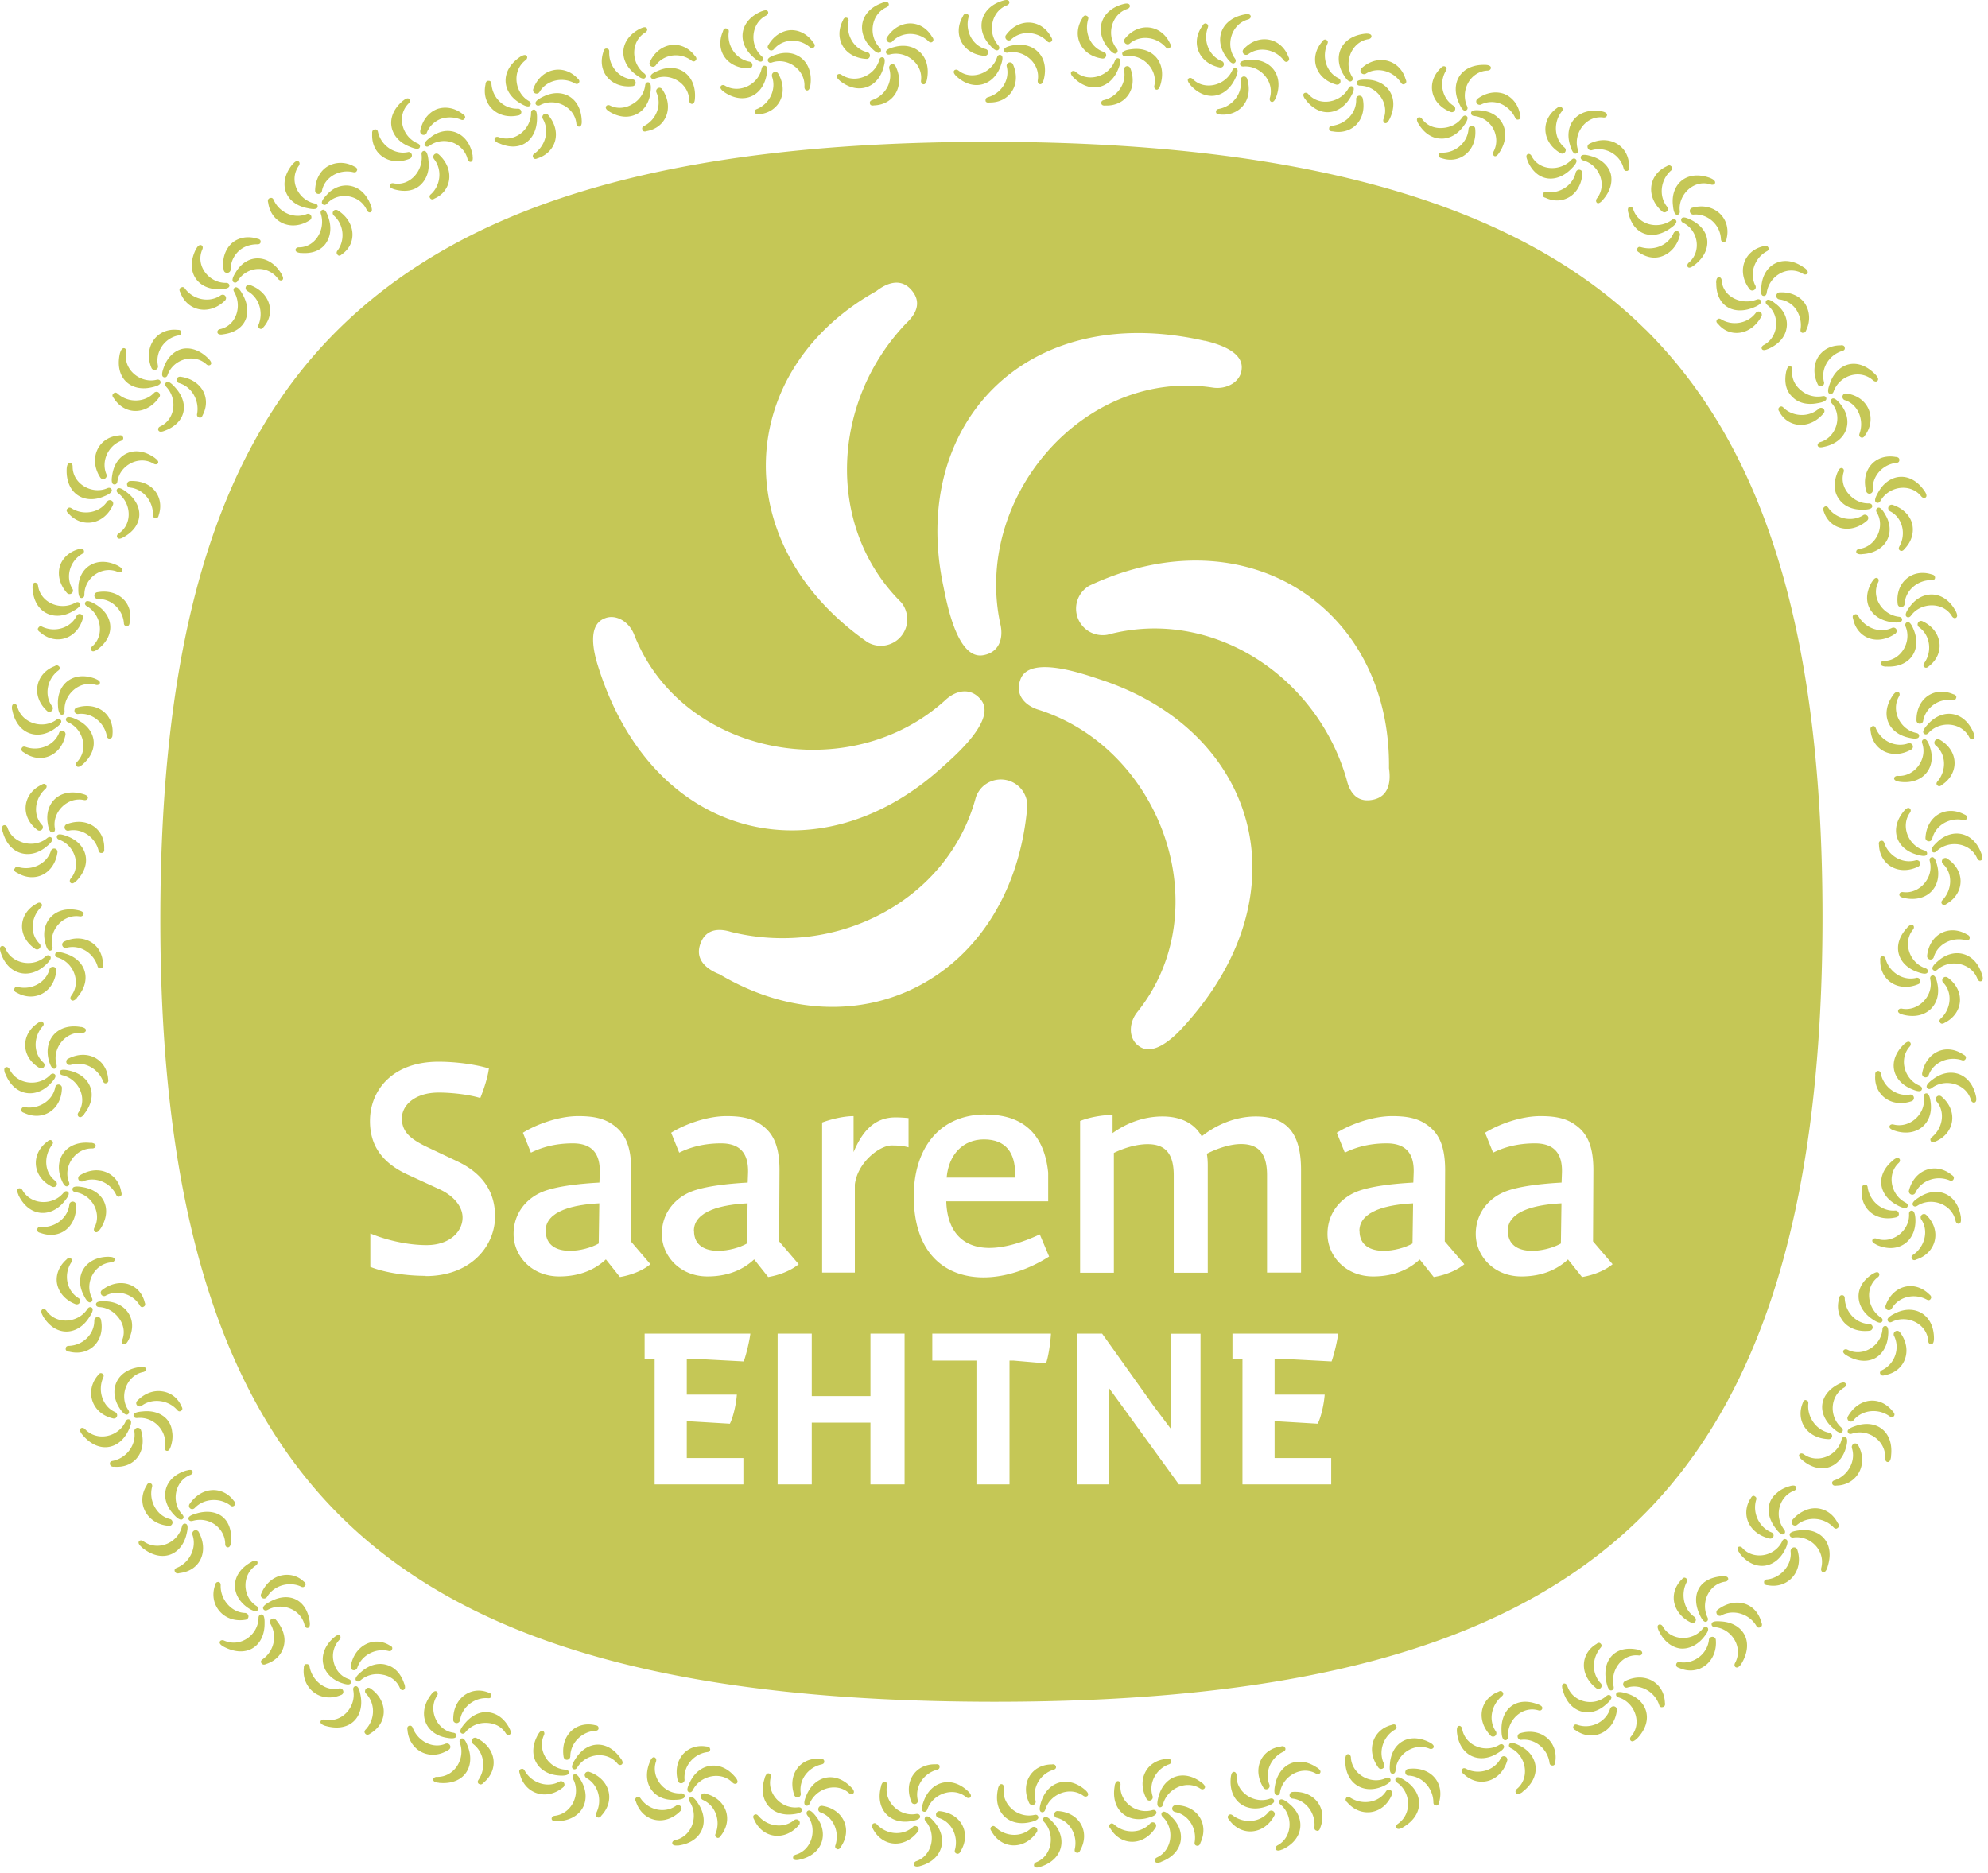
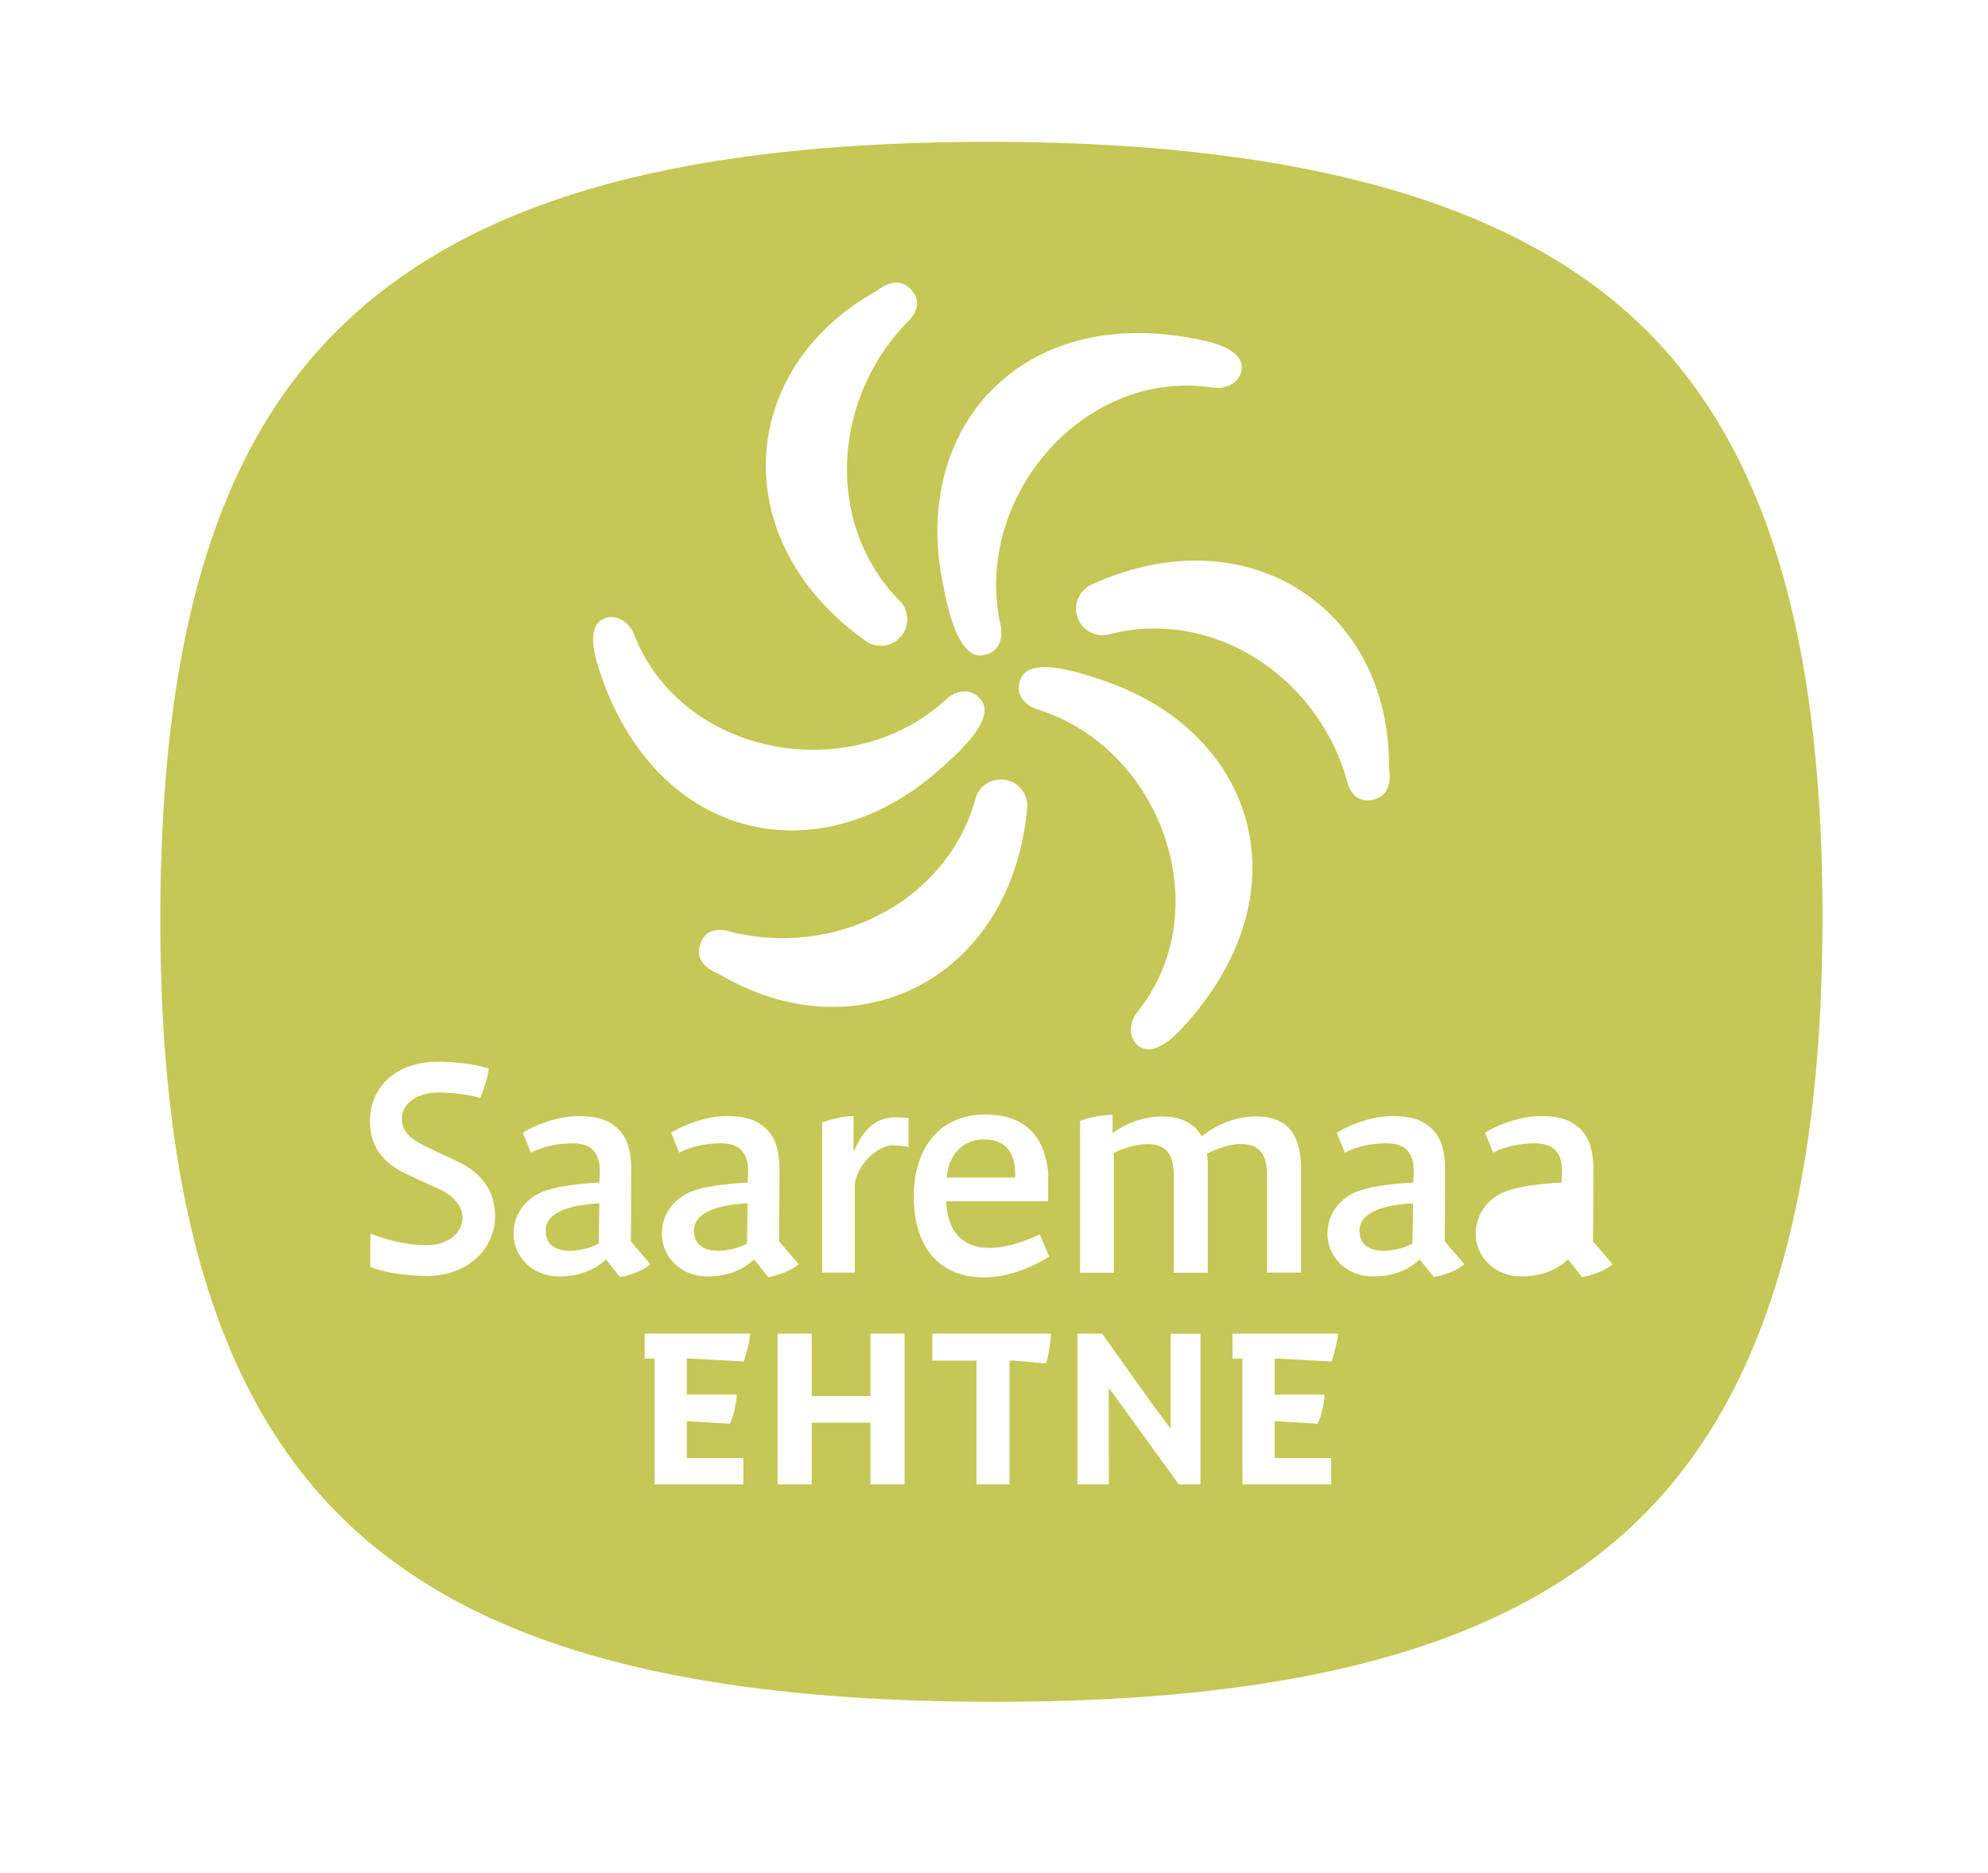
<svg xmlns="http://www.w3.org/2000/svg" width="347" height="327" fill="none">
  <path d="M177.188 205.597v-.671c0-3.537-1.524-5.997-5.448-5.997-3.639 0-6.16 2.643-6.506 6.668h11.954ZM121.138 214.908c0 2.582 1.971 3.476 4.208 3.476 1.789 0 3.761-.549 5.042-1.28l.101-7.014c-4.31.223-9.372 1.24-9.372 4.818h.021ZM237.302 214.908c0 2.582 1.972 3.476 4.208 3.476 1.789 0 3.761-.549 5.042-1.28l.101-7.014c-4.31.223-9.372 1.24-9.372 4.818h.021ZM95.257 214.908c0 2.582 1.972 3.476 4.208 3.476 1.789 0 3.761-.549 5.042-1.28l.101-7.014c-4.31.223-9.372 1.24-9.372 4.818h.02Z" fill="#C5C756" />
  <path d="M287.21 57.536c-21.021-20.879-57.045-32.71-114.171-32.772h-.366c-57.838 0-92.195 11.69-113.48 32.609-21.387 21.021-31.207 53.955-31.207 103.234 0 54.708 12.564 87.886 35.313 107.707 22.525 19.618 57.655 28.726 109.76 28.807h.671c52.552 0 87.56-9.494 109.821-29.478 22.362-20.065 34.56-53.386 34.56-107.585 0-48.689-9.738-81.501-30.881-102.522h-.02Zm-44.766 76.582c.122.874.691 4.676-2.622 5.468-2.806.671-4.209-1.057-4.778-3.517-5.286-18.296-23.765-30.088-41.716-25.249a4.765 4.765 0 0 1-2.135-.102c-2.46-.691-3.883-3.253-3.192-5.712a4.668 4.668 0 0 1 2.176-2.765c27.282-12.767 52.592 3.842 52.267 31.877Zm-61.375-10.267c-2.399-.833-3.863-2.724-2.989-5.123 1.464-4.533 11.263-.976 14.048-.061 27.161 8.905 36.045 37.285 14.19 60.867-1.667 1.81-5.062 4.94-7.522 3.111-1.768-1.2-1.87-3.924-.305-5.916 14.374-17.89 4.229-46.149-17.422-52.878Zm-1.748 16.915c-2.582 30.006-29.621 43.627-53.732 29.335-.813-.325-4.391-1.748-3.436-5.021.814-2.765 3.03-3.131 5.449-2.379 18.479 4.574 37.935-5.529 42.733-23.501a4.77 4.77 0 0 1 1.138-1.809 4.645 4.645 0 0 1 6.546.101 4.625 4.625 0 0 1 1.302 3.274Zm30.941-81.279c2.399.55 6.811 1.911 6.465 4.96-.142 2.135-2.48 3.579-4.981 3.233-22.688-3.497-42.082 19.415-37.081 41.534.488 2.5-.447 4.696-2.948 5.164-4.655.996-6.485-9.271-7.075-12.137-5.875-27.954 14.272-49.87 45.62-42.733v-.02Zm-57.411-8.579c.691-.528 3.7-2.927 6.059-.467 1.992 2.094 1.199 4.167-.651 5.915-13.214 13.723-14.19 35.618-1.017 48.751.468.529.793 1.159.976 1.891.631 2.48-.874 4.981-3.354 5.611a4.574 4.574 0 0 1-3.476-.508c-24.701-17.26-22.973-47.47 1.463-61.213v.02Zm-47.47 57.127c1.911-.935 4.331.345 5.286 2.704 8.315 21.386 37.854 26.733 54.504 11.344 1.911-1.668 4.29-1.972 5.936-.041 3.192 3.517-4.797 10.246-6.973 12.198-21.285 19.069-50.316 12.584-59.81-18.134-.732-2.359-1.748-6.852 1.057-8.071Zm-31.084 114.72c-3.191 0-7.013-.508-9.656-1.565v-5.835c2.968 1.24 6.668 2.033 9.819 2.033 4.046 0 6.282-2.358 6.282-4.818 0-2.074-1.79-3.924-4.046-4.94l-5.61-2.582c-4.717-2.196-6.506-5.387-6.506-9.311 0-5.55 4.086-10.368 11.954-10.368 3.191 0 6.627.508 8.802 1.179-.284 2.236-1.504 5.164-1.504 5.164-1.911-.61-5.042-.956-7.237-.956-4.209 0-6.445 2.237-6.445 4.493 0 2.358 1.464 3.599 4.371 5.001l5.326 2.521c4.371 2.074 6.567 5.286 6.567 9.596 0 5.164-4.208 10.429-12.117 10.429v-.041Zm31.45-2.866c-1.626 1.525-4.208 2.968-8.132 2.968-4.818 0-7.969-3.598-7.969-7.4 0-3.802 2.42-6.282 5.001-7.359 2.42-.997 6.567-1.444 9.982-1.627l.061-1.687c.102-3.436-1.403-5.164-4.716-5.164-3.314 0-5.713.834-7.299 1.626l-1.402-3.476c2.236-1.403 6.16-2.907 9.656-2.907 2.46 0 4.371.325 5.997 1.464 2.135 1.443 3.253 3.7 3.253 7.969l-.061 12.442 3.416 3.984c-1.342 1.118-3.375 1.911-5.327 2.237l-2.46-3.091v.021Zm24.05 17.809-9.168-.488h-.752v6.282h8.741c-.122 1.707-.65 3.984-1.22 5.082l-6.769-.407h-.752v6.404h9.88v4.595h-15.491V237.21h-1.749v-4.371h18.46c-.183 1.423-.732 3.7-1.159 4.859h-.021Zm1.83-17.809c-1.626 1.525-4.208 2.968-8.132 2.968-4.818 0-7.969-3.598-7.969-7.4 0-3.802 2.419-6.282 5.001-7.359 2.419-.997 6.567-1.444 9.982-1.627l.061-1.687c.102-3.436-1.403-5.164-4.717-5.164-3.313 0-5.712.834-7.298 1.626l-1.403-3.476c2.237-1.403 6.16-2.907 9.657-2.907 2.46 0 4.371.325 5.997 1.464 2.135 1.443 3.253 3.7 3.253 7.969l-.061 12.442 3.415 3.984c-1.341 1.118-3.374 1.911-5.326 2.237l-2.46-3.091v.021Zm26.266 39.277h-5.957v-10.775H141.69v10.775h-5.956v-26.327h5.956v10.917h10.246v-10.917h5.957v26.327Zm.691-58.855c-.833-.223-1.504-.325-2.968-.325-2.074 0-5.956 2.968-6.404 6.831v15.369H143.5v-26.205c1.626-.61 3.822-1.118 5.489-1.118v6.282c1.504-3.599 3.639-6.058 7.298-6.058 1.24 0 2.297.121 2.297.121v5.103Zm13.499-5.712c7.847 0 10.368 4.98 10.877 10.144v5.001h-17.789c.163 5.489 3.09 8.132 7.522 8.132 2.46 0 5.448-.793 8.803-2.358l1.626 3.863c-3.598 2.297-7.684 3.639-11.445 3.639-6.608 0-12.178-4.087-12.178-14.191 0-8.009 4.208-14.251 12.564-14.251l.02.021Zm10.49 43.444-5.611-.488h-.752v21.611h-5.774v-21.611h-7.705v-4.716h20.716c-.101 1.687-.467 4.147-.874 5.204Zm26.998 21.123h-3.802l-9.189-12.686-3.049-4.188v1.444l.02 15.43h-5.489v-26.327h4.31l9.108 12.787 2.846 3.782v-16.549h5.225v26.327l.02-.02Zm1.261-36.96h-5.957v-16.995c0-3.924-1.565-5.449-4.554-5.449-1.687 0-3.802.509-5.896 1.525v20.919h-5.895v-26.489c1.565-.63 3.639-1.017 5.672-1.078v3.192c2.419-1.748 5.448-2.907 8.701-2.907s5.611 1.24 6.851 3.476c2.521-2.012 5.896-3.476 9.433-3.476 5.326 0 7.908 2.805 7.908 9.311v17.951h-5.936V205.19c0-3.923-1.565-5.448-4.554-5.448-1.687 0-3.862.63-5.956 1.687.122.671.162 1.342.162 2.074v18.683l.021.02Zm21.569 15.492-9.168-.488h-.753v6.282h8.742c-.122 1.707-.65 3.984-1.22 5.082l-6.769-.407h-.753v6.404h9.881v4.595h-15.492V237.21h-1.748v-4.371h18.459c-.182 1.423-.731 3.7-1.158 4.859h-.021Zm17.87-14.719-2.46-3.09c-1.626 1.525-4.208 2.968-8.132 2.968-4.818 0-7.969-3.598-7.969-7.4 0-3.802 2.419-6.282 5.001-7.359 2.419-.997 6.567-1.444 9.982-1.627l.061-1.687c.122-3.436-1.403-5.164-4.716-5.164-3.314 0-5.733.834-7.299 1.626l-1.403-3.476c2.237-1.403 6.16-2.907 9.657-2.907 2.46 0 4.371.325 5.997 1.464 2.135 1.443 3.253 3.7 3.253 7.969l-.061 12.442 3.416 3.984c-1.342 1.118-3.355 1.911-5.327 2.237v.02Zm25.88 0-2.46-3.09c-1.626 1.525-4.208 2.968-8.132 2.968-4.818 0-7.969-3.598-7.969-7.4 0-3.802 2.419-6.282 5.001-7.359 2.419-.997 6.566-1.444 9.982-1.627l.061-1.687c.122-3.436-1.403-5.164-4.717-5.164-3.313 0-5.733.834-7.298 1.626l-1.403-3.476c2.236-1.403 6.16-2.907 9.657-2.907 2.46 0 4.371.325 5.997 1.464 2.135 1.443 3.253 3.7 3.253 7.969l-.061 12.442 3.415 3.984c-1.342 1.118-3.354 1.911-5.326 2.237v.02Z" fill="#C5C756" />
-   <path d="M263.2 214.908c0 2.582 1.972 3.476 4.208 3.476 1.789 0 3.761-.549 5.042-1.28l.102-7.014c-4.31.223-9.372 1.24-9.372 4.818h.02ZM298.595 31.107c-4.229-1.606-7.035 1.118-6.587 4.757.04.387.142 1.688.752 1.627.325 0 .467-.285.447-.61-.366-2.826 2.46-5.693 5.448-4.656.326.102.671-.02.712-.305.081-.386-.488-.69-.793-.813h.021ZM284.22 37.124c.874 3.965 4.208 4.9 7.238 2.806.305-.224 1.423-.935 1.097-1.443-.162-.285-.467-.285-.752-.082-2.399 1.749-5.916.854-6.749-1.931-.102-.305-.407-.468-.651-.346-.366.143-.264.712-.183 1.017v-.02ZM295.608 46.395c1.667-1.22 2.46-2.744 2.399-4.248-.061-1.505-1.078-2.847-2.725-3.7-.345-.163-1.524-.814-1.789-.265-.142.285 0 .57.285.712 2.643 1.28 3.293 5.041.976 6.973-.244.223-.305.569-.143.752.244.285.732-.04.997-.224ZM300.892 42.248c.447 0 .467-.509.488-.61.874-3.619-2.318-6.465-6.059-5.347a.599.599 0 0 0-.325.305c-.122.305 0 .67.305.813.081.04.183.061.264.061 2.379-.244 4.676 1.667 4.818 4.208 0 .326.143.59.509.59v-.02ZM291.723 29.054c-.305-.366-.711-.081-.813-.02-3.293 1.524-3.639 5.489-.732 7.928a.668.668 0 0 0 .447.102c.326-.061.549-.366.509-.671 0-.102-.061-.183-.102-.244-1.525-1.81-1.24-4.676.589-6.323.265-.203.366-.467.122-.772h-.02ZM285.769 43.427c-.163.407.243.59.325.65 1.362.915 2.785 1.16 4.147.61 1.342-.528 2.521-1.768 2.988-3.639a.61.61 0 0 0-.101-.447.564.564 0 0 0-.813-.122.564.564 0 0 0-.183.203c-.996 2.237-3.477 3.11-5.672 2.48-.285-.101-.549-.08-.691.265ZM279.587 19.438c-4.371-.752-6.647 2.44-5.529 5.916.101.366.467 1.626 1.037 1.464.304-.082.406-.366.325-.692-.895-2.724 1.362-6.038 4.452-5.61.346.04.63-.163.63-.448 0-.407-.589-.57-.935-.63h.02ZM266.596 27.997c1.565 3.801 5.123 4.086 7.684 1.463.265-.264 1.22-1.2.793-1.626-.223-.244-.528-.183-.752.04-2.013 2.155-5.713 1.952-7.014-.67-.142-.285-.467-.427-.691-.265-.346.224-.122.753 0 1.058h-.02ZM279.689 34.99c1.382-1.525 1.829-3.192 1.463-4.655-.406-1.403-1.626-2.562-3.415-3.07-.366-.102-1.647-.508-1.81.101-.081.326.102.55.427.651 2.826.752 4.229 4.29 2.379 6.628-.203.264-.183.61.02.772.285.224.712-.183.936-.407v-.02ZM284 29.847c.427-.102.366-.59.346-.712.101-3.72-3.558-5.794-6.973-4.005a.621.621 0 0 0-.265.366.64.64 0 0 0 .448.732.67.67 0 0 0 .284 0c2.277-.691 4.9.67 5.55 3.13.082.326.265.55.61.468v.02ZM272.553 18.747c-.346-.285-.712.06-.793.122-2.948 2.094-2.622 6.058.691 7.908.143.06.305.081.448 0a.607.607 0 0 0 .366-.752c-.041-.082-.082-.163-.143-.224-1.829-1.504-2.053-4.35-.549-6.302.224-.244.285-.529 0-.773l-.02.02ZM269.298 33.953c-.101.427.346.55.448.57 2.968 1.422 6.241-.428 6.465-4.33a.542.542 0 0 0-.183-.407.584.584 0 0 0-.834.04c-.061.061-.102.163-.142.244-.529 2.379-2.826 3.74-5.144 3.497-.305-.061-.569.02-.65.386h.04ZM259.237 11.326c-4.35-.122-6.139 3.233-4.594 6.628.162.345.67 1.606 1.219 1.341.305-.122.366-.426.224-.731-1.24-2.664.488-6.12 3.578-6.242.346 0 .61-.264.569-.528-.04-.386-.671-.468-.996-.468ZM247.588 21.613c1.057 1.749 2.48 2.562 3.924 2.582 1.423.061 2.866-.69 3.944-2.175.223-.305 1.037-1.382.549-1.728-.265-.203-.549-.102-.732.163-.834 1.2-2.175 1.83-3.517 1.89-1.362.102-2.704-.406-3.558-1.606-.183-.264-.528-.345-.732-.162-.305.244-.04.772.122 1.036ZM261.696 26.655c2.277-3.415.59-7.014-3.151-7.36-.386-.04-1.708-.223-1.769.387-.04.325.183.528.509.57a4.315 4.315 0 0 1 3.354 2.215c.651 1.22.752 2.724.041 4.025-.143.285-.082.63.142.752.325.183.691-.304.854-.569l.02-.02ZM265.112 20.861c.406-.163.264-.65.223-.752-.264-1.79-1.341-3.11-2.744-3.7-1.423-.529-3.172-.305-4.717.854a.603.603 0 0 0-.203.406c-.02.325.224.61.569.63.102 0 .183 0 .265-.04 1.077-.55 2.297-.57 3.395-.163a4.952 4.952 0 0 1 2.541 2.4c.122.304.345.487.691.345l-.02.02ZM252.265 11.631c-.386-.223-.691.163-.773.244-2.642 2.521-1.809 6.323 1.749 7.685.142.04.305.04.447-.04.285-.143.407-.509.264-.814a.438.438 0 0 0-.183-.203c-2.033-1.26-2.643-3.985-1.402-6.14.183-.284.203-.57-.122-.752l.02.02ZM251.145 27.102c-.04.447.427.508.529.529 3.192 1.077 6.221-1.383 5.814-5.205a.499.499 0 0 0-.244-.366.59.59 0 0 0-.813.163.607.607 0 0 0-.102.264c-.142 2.4-2.297 4.209-4.614 4.168-.305-.02-.57.081-.59.467l.02-.02ZM238.339 5.878c-4.29.427-5.754 4.005-3.843 7.136.204.325.854 1.484 1.383 1.159.284-.163.305-.468.142-.752-1.545-2.44-.163-6.14 2.867-6.587.325-.061.569-.326.488-.59-.082-.386-.712-.386-1.037-.366ZM227.848 17.344c2.44 3.313 6.099 2.785 7.909-.427.183-.325.874-1.464.345-1.79-.284-.162-.549-.02-.711.265-1.403 2.582-5.123 3.253-7.034 1.017-.224-.244-.549-.285-.753-.102-.284.264.041.773.224 1.037h.02ZM242.526 20.84c1.85-3.74-.305-6.87-4.005-6.932-.387 0-1.728-.06-1.708.55 0 .324.244.507.569.507 2.928 0 5.225 3.07 4.107 5.815-.122.305 0 .63.244.711.366.122.65-.386.793-.67v.02ZM245.231 14.64c.386-.203.183-.67.122-.773-.976-3.456-4.9-4.553-7.726-1.93a.62.62 0 0 0-.162.426c0 .325.284.59.63.59a.56.56 0 0 0 .264-.061c2.013-1.301 4.818-.529 6.14 1.504.163.285.407.447.732.244ZM231.506 6.955c-.406-.203-.67.224-.731.326-2.379 2.744-1.18 6.505 2.5 7.501.142.02.305 0 .447-.081a.61.61 0 0 0 .163-.834.58.58 0 0 0-.203-.183c-2.155-1.016-3.009-3.72-2.013-5.976.142-.285.163-.57-.183-.753h.02ZM231.995 22.487c0 .448.488.448.61.448 3.375.65 6.058-1.993 5.245-5.815a.591.591 0 0 0-.285-.345.576.576 0 0 0-.853.508c.122 2.42-1.81 4.37-4.168 4.676-.325 0-.569.163-.549.528ZM217.256 2.523c-4.188.793-5.388 4.432-3.233 7.42.224.306.956 1.424 1.464 1.058.264-.183.264-.488.081-.773-1.728-2.338-.63-6.058 2.298-6.83.325-.102.528-.387.427-.63-.122-.387-.732-.306-1.037-.245ZM207.701 14.762c2.704 3.13 6.323 2.358 7.888-1.017.163-.345.752-1.565.203-1.809-.284-.142-.548 0-.691.325-1.179 2.684-4.859 3.62-6.932 1.525-.224-.223-.59-.244-.752-.04-.265.284.101.772.305 1.016h-.021ZM222.705 17.06c1.504-3.884-.915-6.852-4.595-6.608-.366 0-1.728.102-1.667.712 0 .325.285.467.61.447 2.907-.244 5.469 2.643 4.595 5.489-.082.305.04.63.305.691.366.102.63-.447.732-.732h.02ZM224.82 10.676c.366-.264.122-.691.061-.773-1.281-3.354-5.245-4.167-7.848-1.28a.586.586 0 0 0-.122.447.597.597 0 0 0 .671.508c.102 0 .183-.04.265-.081 1.89-1.444 4.716-.915 6.22 1.016.183.264.448.407.753.183v-.02ZM210.586 4.13c-.406-.163-.65.264-.691.365-2.155 2.907-.691 6.567 3.07 7.299.142 0 .305-.02.427-.122a.586.586 0 0 0 .101-.834.426.426 0 0 0-.223-.162c-2.216-.854-3.294-3.497-2.46-5.815.122-.305.102-.59-.244-.732h.02ZM212.254 19.58c.061.427.529.407.651.407 3.456.366 5.936-2.521 4.777-6.262a.598.598 0 0 0-.304-.325.561.561 0 0 0-.773.325.407.407 0 0 0-.041.264c.326 2.359-1.443 4.575-3.801 5.022-.305.04-.549.203-.509.569ZM196.132.694c-4.107 1.057-5.083 4.757-2.765 7.623.244.285 1.057 1.363 1.525.956.264-.203.244-.508.04-.773-1.87-2.236-1.016-6.017 1.871-6.952.305-.102.508-.407.386-.65-.142-.387-.732-.286-1.057-.204ZM187.372 13.522c2.886 2.948 6.485 1.951 7.827-1.505.142-.345.65-1.606.081-1.809-.305-.122-.549.061-.671.366-1.016 2.765-4.635 3.924-6.851 1.972-.244-.203-.59-.224-.752 0-.244.305.142.752.366.996v-.02ZM202.536 14.864c1.22-3.965-1.382-6.77-5.042-6.262-.366.04-1.707.204-1.606.813.041.326.326.448.631.407 2.886-.447 5.631 2.277 4.96 5.164-.061.325.102.63.366.67.386.082.589-.487.691-.792ZM204.204 8.338c.346-.285.061-.691 0-.793-1.525-3.273-5.489-3.781-7.888-.752a.564.564 0 0 0-.081.447.598.598 0 0 0 .691.488c.102 0 .183-.061.244-.102 1.789-1.565 4.635-1.24 6.282.59.203.244.467.386.752.142v-.02ZM189.628 2.727c-.427-.143-.63.305-.671.406-1.972 3.03-.325 6.607 3.497 7.095.142 0 .305-.04.427-.142a.604.604 0 0 0 .061-.833c-.061-.082-.143-.122-.224-.163-2.277-.712-3.476-3.273-2.805-5.631.101-.305.081-.59-.285-.712v-.02ZM192.23 18.056c.082.427.57.386.671.366 3.497.162 5.794-2.887 4.392-6.526a.597.597 0 0 0-.326-.305.567.567 0 0 0-.752.366.39.39 0 0 0-.02.264c.488 2.338-1.159 4.655-3.477 5.245-.305.061-.549.224-.467.59h-.021ZM175.092.104c-4.026 1.16-4.839 5.001-2.399 7.685.244.285 1.118 1.321 1.565.915.244-.204.203-.509 0-.773-1.972-2.175-1.281-5.977 1.525-7.014.305-.122.488-.426.366-.67-.163-.366-.753-.244-1.057-.143ZM166.94 13.319c3.009 2.785 6.587 1.565 7.746-1.891.122-.366.59-1.626 0-1.81-.305-.121-.549.062-.651.387-.894 2.744-4.452 4.147-6.749 2.297-.264-.203-.61-.183-.752.04-.224.326.183.753.406.977ZM182.188 13.888c1.017-4.025-1.748-6.668-5.367-5.977-.366.081-1.687.285-1.565.895.061.325.346.447.651.386 2.846-.61 5.753 1.931 5.224 4.859-.04.325.122.63.407.65.386.04.569-.508.65-.833v.02ZM183.509 7.26c.325-.305.02-.69-.041-.792-1.687-3.172-5.652-3.457-7.908-.305a.56.56 0 0 0-.061.447c.081.325.406.528.711.447a.463.463 0 0 0 .244-.122c1.708-1.667 4.554-1.504 6.282.224.224.244.488.345.752.101h.021ZM168.709 2.422c-.427-.122-.61.345-.651.447-1.829 3.13 0 6.607 3.822 6.892a.619.619 0 0 0 .427-.183.59.59 0 0 0 0-.854.526.526 0 0 0-.223-.142c-2.298-.59-3.639-3.09-3.05-5.49.102-.304.041-.589-.325-.69v.02ZM172.002 17.567c.102.427.569.346.691.325 3.538.082 5.672-3.15 4.107-6.688a.595.595 0 0 0-.346-.285.576.576 0 0 0-.732.407c-.02.102-.04.183 0 .285.59 2.338-.935 4.675-3.232 5.346-.305.082-.529.265-.447.63l-.041-.02ZM154.032.49c-3.985 1.383-4.595 5.164-2.013 7.807.265.264 1.179 1.26 1.606.834.244-.224.183-.529-.04-.773-2.074-2.073-1.586-5.895 1.179-7.095.305-.142.467-.447.325-.691-.183-.366-.752-.203-1.057-.102v.02ZM146.551 14.07c3.151 2.562 6.648 1.322 7.644-2.235.102-.366.509-1.647-.081-1.81-.305-.101-.549.102-.63.407-.752 2.826-4.249 4.249-6.628 2.602-.264-.183-.61-.142-.752.102-.203.325.224.732.468.935h-.021ZM161.797 13.888c.813-4.087-2.054-6.628-5.632-5.693-.366.102-1.687.387-1.524.976.081.325.366.427.67.346 2.826-.752 5.835 1.626 5.449 4.574-.041.325.162.61.427.63.386.04.549-.528.61-.833ZM162.792 7.24c.305-.305 0-.691-.081-.772-1.83-3.172-5.814-3.192-7.908.081a.493.493 0 0 0-.041.447.6.6 0 0 0 .732.407.487.487 0 0 0 .244-.142c1.626-1.749 4.493-1.79 6.302-.082.224.244.508.325.773.082l-.021-.02ZM147.749 3.093c-.427-.102-.59.386-.63.488-1.667 3.273.325 6.546 4.167 6.709a.544.544 0 0 0 .407-.183.602.602 0 0 0-.021-.834.487.487 0 0 0-.244-.142c-2.337-.549-3.781-2.928-3.334-5.367.082-.325 0-.61-.345-.671ZM151.834 18.096c.122.427.59.325.712.305 3.496-.102 5.489-3.456 3.74-6.912a.618.618 0 0 0-.365-.264c-.326-.082-.631.122-.712.447a.682.682 0 0 0 0 .284c.712 2.298-.691 4.737-2.948 5.51-.305.081-.508.284-.406.63h-.021ZM132.93 1.974c-3.923 1.647-4.289 5.449-1.525 7.929.285.264 1.261 1.2 1.667.732.224-.244.163-.529-.081-.773-2.195-1.931-1.951-5.794.752-7.156.305-.162.427-.488.285-.711-.203-.346-.773-.143-1.077-.02h-.021ZM126.301 16.002c3.293 2.338 6.688.915 7.461-2.704.081-.366.406-1.667-.203-1.809-.326-.081-.549.142-.61.447-.57 2.887-3.965 4.493-6.424 3.01-.285-.164-.61-.103-.732.141-.183.346.264.732.528.915h-.02ZM141.446 14.925c.589-4.087-2.419-6.567-5.957-5.388-.366.122-1.646.488-1.463 1.078.101.325.386.406.691.305 2.765-.976 5.916 1.3 5.692 4.269 0 .325.183.61.468.61.386 0 .508-.57.549-.874h.02ZM142.096 8.236c.305-.325-.04-.691-.122-.772-.996-1.505-2.5-2.257-4.005-2.196-1.484.102-2.968.996-3.923 2.704-.061.142-.081.305 0 .447a.62.62 0 0 0 .772.366.831.831 0 0 0 .224-.142c1.525-1.89 4.391-2.033 6.282-.427.244.224.508.305.772.02ZM126.77 4.963c-.447-.06-.569.427-.589.529-1.444 3.375.752 6.485 4.614 6.444.143 0 .285-.081.407-.203a.605.605 0 0 0-.081-.834.696.696 0 0 0-.244-.121c-2.359-.387-3.985-2.704-3.68-5.144.061-.325-.02-.59-.407-.65l-.02-.02ZM131.809 19.682c.143.406.61.285.712.264 3.456-.325 5.245-3.781 3.293-7.136a.56.56 0 0 0-.386-.244.598.598 0 0 0-.691.488v.285c.833 2.236-.407 4.777-2.602 5.692-.305.102-.488.305-.366.65h.04ZM111.806 4.963c-3.822 1.931-3.862 5.753-.894 8.01.305.223 1.342 1.098 1.708.61.203-.244.101-.55-.143-.752-2.358-1.77-2.439-5.632.183-7.177.285-.183.407-.508.224-.732-.224-.325-.793-.081-1.078.061v-.02ZM106.379 19.499c1.748 1.057 3.395 1.098 4.696.447 1.301-.61 2.236-1.972 2.46-3.781.04-.366.264-1.708-.346-1.79-.325-.06-.528.184-.569.489-.163 1.443-1.057 2.663-2.236 3.313-1.159.712-2.603.895-3.904.244-.284-.142-.63-.06-.711.204-.163.366.325.69.589.853l.021.02ZM121.3 17.222c.305-4.127-2.887-6.363-6.323-4.92-.345.142-1.606.61-1.382 1.18.122.304.406.365.711.263 2.684-1.158 5.977.834 5.998 3.822 0 .326.223.59.508.57.386 0 .467-.59.488-.915ZM121.463 10.513c.265-.346-.101-.691-.182-.773-2.216-2.927-6.242-2.44-7.868 1.118a.57.57 0 0 0 0 .448.612.612 0 0 0 .793.305.903.903 0 0 0 .223-.163c1.383-1.972 4.229-2.378 6.242-.894.264.203.549.264.772-.02l.02-.021ZM105.869 8.48c-.447-.02-.528.468-.548.57-1.159 3.455 1.341 6.444 5.143 5.997a.578.578 0 0 0 .386-.244.613.613 0 0 0-.142-.834.599.599 0 0 0-.264-.101c-2.379-.184-4.188-2.298-4.107-4.778.02-.325-.081-.59-.447-.61h-.021ZM112.131 22.69c.183.407.63.244.732.204 3.395-.57 4.879-4.168 2.703-7.34a.631.631 0 0 0-.386-.223.591.591 0 0 0-.65.529c0 .101 0 .183.04.264 1.017 2.175-.02 4.777-2.114 5.855-.285.122-.468.346-.305.691l-.02.02ZM90.826 9.903c-3.639 2.44-3.212 6.262-.04 8.112.325.183 1.443.915 1.768.366.183-.285.041-.57-.223-.732-2.521-1.423-3.05-5.327-.57-7.156.265-.204.346-.55.163-.752-.264-.305-.813 0-1.098.162ZM87.023 24.967c3.72 1.749 6.607-.406 6.709-4.106 0-.366.08-1.708-.529-1.728-.325 0-.508.244-.508.569-.02 2.948-2.928 5.265-5.672 4.229-.305-.102-.63 0-.691.284-.102.387.406.65.69.793v-.04ZM101.54 21.146c-.101-4.168-3.456-5.937-6.77-4.25-.345.163-1.544.753-1.26 1.282.142.284.447.325.752.183 2.582-1.383 6.059.264 6.343 3.232.041.325.285.57.549.508.366-.06.407-.65.386-.976v.02ZM101.053 14.437c.244-.366-.163-.671-.244-.752-2.48-2.643-6.485-1.749-7.746 1.91-.04.143 0 .305.061.448a.617.617 0 0 0 .834.223c.081-.04.142-.122.203-.183 1.18-2.073 4.005-2.724 6.14-1.545.264.163.569.204.772-.101h-.02ZM85.235 14.111c-.448 0-.488.509-.488.63-.773 3.538 2.114 6.262 5.834 5.388a.591.591 0 0 0 .346-.285c.163-.284.04-.65-.244-.813a.627.627 0 0 0-.264-.06c-2.379.121-4.453-1.83-4.635-4.29 0-.326-.143-.59-.529-.57h-.02ZM93.082 27.529c.224.386.63.163.732.122 3.212-1.017 4.371-4.595 1.85-7.603a.585.585 0 0 0-.406-.183.59.59 0 0 0-.529.854c1.24 2.073.468 4.716-1.423 6.078-.264.163-.406.407-.224.732ZM70.334 17.588c-3.375 2.846-2.298 6.648 1.097 7.99.366.142 1.586.71 1.83.162.142-.305-.02-.549-.325-.691-2.724-1.118-3.822-4.818-1.586-7.014.244-.244.264-.61.061-.773-.305-.264-.813.122-1.057.326h-.02ZM68.83 33.059c1.972.549 3.538.203 4.574-.773 1.037-.976 1.606-2.44 1.383-4.29-.04-.365-.163-1.707-.773-1.646-.325.02-.467.305-.427.63.346 2.826-2.073 5.611-4.92 5.022-.325-.061-.61.101-.63.386-.04.386.508.59.813.67h-.02ZM82.511 27.244c-.61-4.045-4.269-5.61-7.278-3.334-.305.224-1.423.997-1.057 1.485.183.264.488.264.752.08 1.16-.873 2.664-1.056 3.965-.63 1.3.468 2.378 1.505 2.724 2.948.081.326.366.529.61.448.366-.102.305-.692.264-.997h.02ZM81.148 20.657c.183-.406-.244-.65-.345-.711-1.403-1.139-3.09-1.403-4.534-.895-1.423.57-2.561 1.912-2.927 3.843 0 .142.02.305.122.427.203.264.59.305.854.101a.427.427 0 0 0 .162-.223c.427-1.139 1.322-1.972 2.4-2.42a4.941 4.941 0 0 1 3.496.082c.305.142.59.142.752-.204h.02ZM65.353 22.61c-.448.1-.407.589-.387.71-.223 3.64 3.09 5.835 6.587 4.372a.576.576 0 0 0 .305-.346c.122-.305-.04-.65-.366-.773a.404.404 0 0 0-.264-.02c-2.297.508-4.676-1.077-5.245-3.476-.061-.326-.224-.55-.61-.468h-.02ZM75.112 34.644c.264.326.65.082.731.02 3.03-1.32 3.578-5.163.712-7.725a.624.624 0 0 0-.427-.122.568.568 0 0 0-.488.671c0 .102.061.183.102.265 1.504 1.87 1.159 4.635-.529 6.16-.244.183-.325.467-.101.731ZM51.062 28.667c-1.402 1.728-1.687 3.477-1.138 4.9.549 1.403 1.87 2.399 3.68 2.765.386.081 1.687.406 1.83-.183.08-.325-.123-.55-.448-.61-2.907-.59-4.656-4.005-2.826-6.607.203-.285.163-.65-.081-.773-.346-.203-.793.265-.996.529l-.02-.02ZM52.505 44.159c2.033.183 3.497-.468 4.33-1.606.813-1.159 1.098-2.684.529-4.452-.122-.366-.488-1.647-1.057-1.464-.305.081-.407.386-.305.691.874 2.704-.956 5.896-3.863 5.855-.325 0-.59.224-.549.488.02.386.61.468.935.508l-.02-.02ZM64.784 36.006c-.67-1.951-1.931-3.15-3.375-3.496-1.443-.366-3.11.08-4.35 1.484-.264.284-1.22 1.24-.752 1.646.244.224.528.163.752-.06 1.951-2.237 5.814-1.607 6.973 1.117.142.305.447.468.67.346.346-.163.184-.732.082-1.016v-.02ZM62.323 29.745c.122-.427-.346-.61-.448-.65-1.585-.895-3.293-.834-4.635-.082-1.342.773-2.216 2.358-2.236 4.29 0 .142.081.305.203.406.244.224.63.183.854-.06a.688.688 0 0 0 .122-.245c.407-2.44 3.009-3.903 5.428-3.354.325.081.61.04.712-.325v.02ZM47.057 34.604c-.427.183-.284.67-.244.772.488 3.599 4.168 5.123 7.32 3.03a.613.613 0 0 0-.264-1.078c-.103 0-.184 0-.266.02-2.154.936-4.797-.162-5.814-2.398-.122-.305-.325-.509-.691-.346h-.04ZM58.949 44.525c.325.284.63-.04.711-.122 2.684-1.81 2.5-5.693-.752-7.705a.672.672 0 0 0-.447-.04.572.572 0 0 0-.346.751c.04.082.081.163.142.224 1.81 1.565 1.993 4.35.65 6.12-.182.223-.223.508.042.751v.02ZM34.188 43.528c-2.013 4.066.508 7.116 4.147 6.953.386 0 1.687 0 1.708-.59 0-.325-.244-.508-.57-.508-2.907.082-5.448-2.948-4.147-5.855.142-.325.04-.67-.244-.732-.386-.121-.732.427-.874.732h-.02ZM38.946 58.37c4.045-.509 5.184-3.782 3.415-6.953-.183-.326-.813-1.505-1.342-1.22-.285.142-.325.447-.163.732 1.484 2.52.366 5.977-2.5 6.546-.305.081-.488.366-.386.63.122.366.69.325.996.264h-.02ZM49.15 47.859c-2.074-3.558-6.018-3.64-7.97-.366-.203.325-.934 1.443-.406 1.769.285.182.57.06.732-.224.732-1.24 2.074-1.992 3.415-2.074a4.156 4.156 0 0 1 3.619 1.728c.203.265.529.366.732.204.305-.224.04-.732-.122-1.017v-.02ZM45.49 42.207c.04-.447-.468-.508-.57-.529-1.727-.548-3.435-.182-4.553.875-1.098 1.077-1.687 2.785-1.301 4.675.04.143.142.285.284.346.285.163.671.04.834-.244a.663.663 0 0 0 .081-.264c-.02-1.2.488-2.338 1.322-3.151.833-.834 2.053-1.26 3.293-1.26.325.02.59-.082.63-.468l-.02.02ZM31.546 50.217c-.387.264-.143.712-.082.813 1.24 3.395 5.184 4.086 7.847 1.403a.638.638 0 0 0 .143-.427c-.02-.325-.305-.59-.63-.549a.576.576 0 0 0-.265.081c-1.931 1.363-4.757.854-6.241-1.118-.183-.264-.427-.406-.752-.183l-.02-.02ZM45.327 57.373c.386.203.61-.183.67-.264 2.136-2.379 1.241-6.038-2.398-7.36a.584.584 0 0 0-.447.061.55.55 0 0 0-.183.793c.04.081.122.142.203.203 2.135 1.18 2.806 3.762 1.972 5.855-.122.265-.122.55.203.712h-.02ZM20.932 61.683c-.996 4.391 1.992 6.81 5.57 5.936.366-.081 1.668-.345 1.525-.955-.06-.325-.345-.447-.67-.366-2.786.712-5.917-1.728-5.327-4.839.061-.345-.102-.65-.386-.67-.407-.041-.61.569-.712.894ZM28.698 75.222c3.781-1.382 4.411-4.777 1.89-7.562-.264-.285-1.118-1.301-1.585-.895-.244.224-.183.529.02.773 2.033 2.175 1.525 5.753-1.098 6.932-.284.142-.406.447-.264.691.183.346.752.183 1.037.061ZM36.464 62.7c-1.403-1.485-3.07-2.074-4.533-1.81-1.423.285-2.684 1.444-3.314 3.171-.122.366-.63 1.606-.04 1.79.304.121.568-.061.67-.366.956-2.765 4.595-3.883 6.79-1.87.244.223.59.223.752.02.244-.265-.122-.732-.345-.956l.02.02ZM31.665 58.003c-.06-.447-.569-.406-.67-.406-3.721-.407-6.059 3.15-4.534 6.688a.592.592 0 0 0 .345.285c.326.081.651-.081.753-.407.02-.101.04-.183.02-.284-.529-2.318 1.057-4.839 3.537-5.306.326-.041.57-.204.529-.59l.02.02ZM19.773 68.717c-.326.346 0 .712.08.793 1.993 3.11 5.856 2.948 7.99-.224a.489.489 0 0 0 .041-.447.575.575 0 0 0-.732-.407.488.488 0 0 0-.244.143c-1.626 1.728-4.513 1.789-6.343.183-.223-.224-.508-.326-.772-.041h-.02ZM34.758 72.905c.427.122.57-.305.61-.407.773-1.464.752-2.968.081-4.228-.69-1.26-2.073-2.257-4.004-2.501a.675.675 0 0 0-.427.142.56.56 0 0 0-.02.814.526.526 0 0 0 .223.142c2.317.67 3.578 3.09 3.192 5.347-.082.284 0 .569.345.67v.02ZM11.641 81.81c-.223 4.411 3.131 6.322 6.506 4.858.345-.142 1.586-.63 1.342-1.2-.122-.304-.427-.365-.732-.243-2.623 1.179-6.12-.691-6.079-3.802 0-.345-.224-.61-.508-.59-.407.02-.508.651-.529.977ZM21.544 93.804c3.599-1.972 3.578-5.55.63-7.827-.304-.224-1.32-1.078-1.707-.61-.203.244-.102.549.163.752 2.358 1.769 2.52 5.469.04 7.055-.264.183-.345.528-.162.731.244.305.772.061 1.037-.101ZM27.072 79.98c-3.374-2.46-6.85-.874-7.46 2.826-.062.366-.326 1.687.284 1.768.325.061.549-.162.59-.487.426-2.887 3.821-4.676 6.363-3.111.284.163.63.122.732-.122.183-.325-.265-.691-.529-.874h.02ZM21.461 76.3c-.142-.406-.63-.284-.732-.264-3.72.325-5.326 4.188-3.192 7.38a.629.629 0 0 0 .407.223c.325.04.63-.203.67-.528 0-.102 0-.183-.02-.265-.955-2.175.163-4.9 2.48-5.855.306-.101.53-.325.407-.67l-.02-.02ZM11.722 88.843c-.264.386.122.691.203.773 2.379 2.704 6.302 1.992 7.807-1.505a.677.677 0 0 0-.02-.447.592.592 0 0 0-.997-.122c-1.3 1.992-4.127 2.5-6.2 1.22-.264-.183-.549-.224-.773.102l-.02-.02ZM27.172 90.47c.427.04.508-.407.529-.508 1.057-3.151-1.098-6.18-5.022-5.977a.632.632 0 0 0-.386.223.564.564 0 0 0 .122.814.625.625 0 0 0 .244.101c2.399.244 4.066 2.42 4.045 4.737-.02.305.082.57.448.61h.02ZM5.685 102.769c.264 4.31 3.883 5.815 7.034 3.944.325-.183 1.524-.813 1.22-1.341-.163-.285-.468-.305-.753-.163-2.54 1.484-6.14.081-6.546-2.968-.06-.326-.325-.569-.59-.508-.386.081-.386.711-.365 1.036ZM17.008 113.402c3.273-2.419 2.805-6.038-.325-7.888-.326-.183-1.464-.895-1.77-.386-.182.284-.04.549.245.711 2.5 1.423 3.15 5.123.935 7.014-.244.203-.285.549-.102.752.265.285.773-.041 1.017-.224v.021ZM20.687 98.825c-3.659-1.91-6.993.122-7.013 3.863 0 .386-.061 1.728.549 1.728.325 0 .508-.244.508-.569-.04-2.948 3.11-5.184 5.855-3.985.305.122.65.02.732-.224.142-.345-.366-.65-.651-.813h.02ZM14.59 96c-.204-.387-.671-.183-.773-.143-1.748.448-2.989 1.647-3.395 3.09-.386 1.464 0 3.172 1.301 4.615a.616.616 0 0 0 .427.163c.325 0 .59-.285.59-.61a.56.56 0 0 0-.062-.264c-1.3-2.033-.528-4.86 1.627-6.12.284-.162.468-.386.284-.711V96ZM6.66 109.641c-.204.407.223.671.325.732 2.724 2.399 6.485 1.24 7.502-2.46a.706.706 0 0 0-.082-.447c-.183-.265-.549-.366-.833-.183a.578.578 0 0 0-.183.203c-1.017 2.135-3.72 2.988-5.957 1.972-.284-.163-.57-.163-.752.183h-.02ZM22.153 109.316c.427 0 .467-.488.467-.59.793-3.293-1.931-6.058-5.733-5.306a.59.59 0 0 0-.345.285.576.576 0 0 0 .244.792c.08.041.182.061.264.082 2.399-.082 4.391 1.87 4.574 4.188 0 .305.142.549.508.549h.02ZM2.147 123.973c.793 4.209 4.453 5.388 7.42 3.233.306-.224 1.424-.956 1.058-1.464-.183-.264-.488-.264-.773-.081-2.338 1.728-6.058.65-6.83-2.298-.082-.325-.366-.528-.63-.447-.387.122-.326.732-.265 1.057h.02ZM14.405 133.488c3.11-2.704 2.338-6.303-1.037-7.868-.345-.163-1.565-.752-1.809-.203-.142.284 0 .549.325.691 2.684 1.179 3.619 4.838 1.545 6.932-.223.224-.244.59-.02.753.305.264.752-.102.996-.305ZM16.704 118.525c-3.883-1.505-6.83.894-6.586 4.594 0 .366.08 1.708.711 1.667.325-.02.468-.284.447-.61-.243-2.907 2.643-5.468 5.47-4.594.304.081.63-.041.69-.305.102-.366-.447-.63-.732-.732v-.02ZM10.301 116.37c-.264-.366-.691-.122-.773-.061-3.354 1.281-4.167 5.245-1.28 7.847a.578.578 0 0 0 .447.122c.325-.04.549-.345.529-.671a.428.428 0 0 0-.102-.264c-1.444-1.891-.935-4.737 1.016-6.241.265-.183.407-.427.183-.752l-.02.02ZM3.775 130.662c-.163.427.264.65.366.691 2.907 2.135 6.566.671 7.298-3.11 0-.143-.02-.305-.122-.427a.587.587 0 0 0-.833-.102.424.424 0 0 0-.163.224c-.854 2.216-3.497 3.293-5.814 2.48-.305-.122-.59-.102-.732.244ZM19.223 128.934c.427-.061.407-.529.407-.63.366-3.436-2.521-5.916-6.262-4.758a.6.6 0 0 0-.325.305c-.122.305 0 .651.305.773a.596.596 0 0 0 .264.041c2.358-.326 4.574 1.443 5.022 3.781.04.305.203.549.569.508l.02-.02ZM.46 145.157c1.056 4.106 4.777 5.042 7.623 2.683.285-.244 1.362-1.057.955-1.524-.203-.265-.508-.224-.772-.021-2.236 1.891-6.018 1.078-6.973-1.809-.102-.305-.407-.508-.671-.386-.366.142-.264.752-.183 1.057h.02ZM13.329 153.817c2.866-2.927 1.91-6.485-1.565-7.806-.346-.122-1.606-.651-1.81-.082-.122.305.061.549.366.671 2.765.996 3.903 4.595 2.013 6.811-.204.244-.204.589.02.752.325.244.752-.143.976-.366v.02ZM14.548 138.651c-3.964-1.199-6.81 1.423-6.22 5.083.06.366.243 1.707.853 1.606.326-.041.448-.325.407-.651-.57-2.887 2.236-5.651 5.082-5.001.325.061.63-.102.671-.366.082-.386-.488-.589-.793-.671ZM8.023 137.025c-.285-.346-.692-.061-.793 0-3.253 1.545-3.822 5.53-.671 7.908a.565.565 0 0 0 .447.082.605.605 0 0 0 .468-.712c0-.102-.061-.183-.122-.244-1.667-1.789-1.281-4.635.528-6.282.244-.203.366-.467.143-.752ZM2.514 151.683c-.142.427.305.63.427.671 3.09 1.931 6.566.244 7.095-3.578a.674.674 0 0 0-.142-.427.583.583 0 0 0-.834-.041.573.573 0 0 0-.162.224c-.712 2.277-3.274 3.517-5.632 2.866-.305-.101-.59-.061-.711.285h-.041ZM17.822 148.918c.427-.082.386-.57.366-.671.182-3.477-2.989-5.753-6.587-4.33a.592.592 0 0 0 .081 1.097.58.58 0 0 0 .264.021c2.338-.509 4.656 1.118 5.245 3.415.061.305.244.529.61.468h.02ZM.114 166.279c1.281 4.026 5.042 4.757 7.766 2.257.285-.264 1.301-1.139.875-1.586-.224-.244-.529-.203-.773 0-2.114 2.013-5.936 1.403-7.054-1.403-.122-.304-.448-.467-.692-.345-.366.163-.223.752-.122 1.057v.02ZM13.41 174.208c2.765-3.07 1.566-6.607-1.951-7.705-.366-.122-1.627-.549-1.81.02-.101.305.082.549.407.651 2.805.833 4.167 4.371 2.358 6.709-.183.264-.163.61.081.752.326.224.753-.183.956-.427h-.04ZM13.775 158.961c-4.005-.956-6.73 1.829-5.916 5.448.081.366.345 1.687.935 1.565.325-.061.447-.345.366-.671-.732-2.846 1.87-5.773 4.777-5.306.325.041.63-.142.65-.406.042-.386-.507-.569-.833-.63h.02ZM7.168 157.741c-.305-.326-.691 0-.793.04-3.192 1.728-3.476 5.713-.203 7.909a.564.564 0 0 0 .447.061.594.594 0 0 0 .427-.732.463.463 0 0 0-.122-.244c-1.748-1.688-1.565-4.534.163-6.302.244-.224.345-.488.101-.753l-.02.021ZM2.493 172.663c-.122.427.345.61.447.651 3.13 1.768 6.607-.122 6.892-3.944a.542.542 0 0 0-.183-.407c-.224-.223-.61-.223-.854 0a.524.524 0 0 0-.142.224c-.59 2.317-3.07 3.7-5.469 3.151-.305-.081-.59-.041-.691.325ZM17.638 169.064c.427-.101.346-.589.326-.691 0-3.496-3.314-5.59-6.81-3.964a.79.79 0 0 0-.285.346.612.612 0 0 0 .427.731.65.65 0 0 0 .284 0c2.318-.63 4.717.854 5.428 3.131.082.305.265.529.63.427v.02ZM.909 187.422c1.545 3.985 5.346 4.453 7.887 1.789.265-.284 1.22-1.219.773-1.626-.224-.224-.529-.163-.773.061-1.992 2.135-5.834 1.769-7.135-.976-.143-.305-.468-.447-.712-.305-.345.183-.162.773-.06 1.078l.02-.021ZM14.693 194.497c2.582-3.232 1.138-6.648-2.44-7.542-.366-.082-1.667-.448-1.81.142-.08.305.123.549.448.63 2.867.671 4.452 4.086 2.785 6.526-.183.264-.142.61.122.752.346.204.732-.244.915-.488l-.02-.02ZM14.143 179.311c-4.087-.732-6.567 2.216-5.632 5.773.102.366.448 1.667 1.037 1.505.325-.082.407-.366.325-.692-.853-2.805 1.566-5.875 4.493-5.57.326.02.61-.162.63-.447.02-.386-.548-.529-.853-.59v.021ZM7.474 178.457c-.325-.305-.691.02-.773.102-3.05 1.911-3.171 5.916.224 7.928a.68.68 0 0 0 .447.041c.305-.102.488-.447.366-.752a.95.95 0 0 0-.142-.244c-1.81-1.586-1.79-4.452-.183-6.302.223-.224.325-.509.04-.773h.02ZM3.713 193.684c-.082.447.386.59.487.61 3.253 1.565 6.587-.549 6.608-4.391a.565.565 0 0 0-.204-.407.584.584 0 0 0-.833.061.687.687 0 0 0-.122.244c-.427 2.338-2.826 3.883-5.245 3.517-.325-.061-.59 0-.671.386l-.02-.02ZM18.595 189.109c.427-.142.305-.609.285-.711-.244-3.456-3.64-5.347-7.055-3.517a.52.52 0 0 0-.244.366.584.584 0 0 0 .468.691h.284c2.257-.773 4.757.569 5.632 2.785.101.305.305.508.65.386h-.02ZM3.206 208.626c1.85 3.883 5.671 4.046 8.01 1.159.243-.305 1.118-1.301.65-1.687-.244-.204-.549-.122-.752.122-1.81 2.297-5.693 2.236-7.197-.427-.163-.285-.508-.407-.732-.265-.325.204-.101.793.04 1.078l-.02.02ZM17.538 214.542c2.175-3.415.59-6.668-3.09-7.278-.366-.061-1.708-.325-1.79.285-.06.325.163.528.488.589 2.928.427 4.697 3.7 3.314 6.242-.142.284-.06.63.183.731.366.163.712-.305.874-.569h.02ZM15.789 199.539c-4.107-.447-6.425 2.683-5.164 6.16.142.345.569 1.626 1.159 1.403.304-.102.386-.407.264-.712-1.118-2.724 1.118-5.977 4.066-5.875.325 0 .61-.224.59-.488 0-.387-.59-.488-.895-.529l-.02.041ZM9.058 199.152c-.346-.284-.691.061-.773.143-2.907 2.114-2.744 6.16.834 7.908a.57.57 0 0 0 .447 0 .566.566 0 0 0 .305-.772.892.892 0 0 0-.163-.224c-1.992-1.444-2.114-4.31-.65-6.282.203-.244.285-.529 0-.773ZM6.5 214.685c-.062.447.446.549.548.569 3.456 1.281 6.445-1.118 6.221-4.961a.634.634 0 0 0-.224-.386.59.59 0 0 0-.833.122.423.423 0 0 0-.102.244c-.244 2.379-2.52 4.127-4.96 3.944-.326-.041-.59.061-.65.427v.041ZM20.951 208.891c.407-.163.264-.61.224-.712-.488-3.395-4.066-5.001-7.299-2.927a.537.537 0 0 0-.223.386c-.04.325.203.61.528.65.102 0 .183 0 .265-.02 2.195-.935 4.798.183 5.814 2.297.122.285.325.468.67.326h.021ZM7.474 229.748c2.216 3.741 6.058 3.436 8.05.326.204-.326.997-1.424.489-1.769-.265-.183-.55-.061-.732.203-1.586 2.48-5.428 2.867-7.177.325-.203-.284-.549-.365-.752-.183-.305.244-.04.814.142 1.098h-.02ZM22.395 234.038c.915-1.829.834-3.456.082-4.676-.732-1.219-2.114-2.053-3.964-2.154-.366 0-1.708-.143-1.749.467-.04.325.204.508.529.529 1.463.061 2.683.874 3.476 1.951.813 1.098 1.098 2.501.549 3.843-.122.305 0 .63.264.691.366.122.671-.386.813-.671v.02ZM19.061 219.422c-4.127-.041-6.18 3.293-4.493 6.627.163.346.732 1.565 1.28 1.301.306-.142.347-.447.204-.732-1.362-2.602.427-6.017 3.416-6.221.325-.02.59-.264.549-.528-.041-.386-.63-.427-.936-.427l-.02-.02ZM12.353 219.685c-.366-.244-.67.143-.752.224-1.362 1.2-1.931 2.806-1.626 4.29.325 1.484 1.423 2.825 3.252 3.517.143.04.305.02.448-.041.284-.163.406-.529.243-.813a.437.437 0 0 0-.182-.203c-2.074-1.241-2.684-4.087-1.322-6.201.183-.264.244-.549-.081-.773h.02ZM11.457 235.482c0 .447.508.508.63.508 3.538.895 6.323-1.891 5.53-5.611a.597.597 0 0 0-.264-.366.599.599 0 0 0-.814.224.66.66 0 0 0-.08.264c.06 2.379-1.932 4.371-4.412 4.473-.326 0-.59.122-.57.508h-.02ZM25.1 228.122c.386-.203.203-.63.163-.731-.793-3.294-4.473-4.514-7.502-2.115a.585.585 0 0 0-.183.407c0 .325.244.589.57.61.101 0 .182 0 .264-.061 2.094-1.159 4.777-.326 5.977 1.667.142.264.366.427.69.244l.021-.021ZM14.386 250.505c2.846 3.416 6.546 2.541 8.071-.833.163-.346.752-1.545.183-1.81-.305-.142-.57 0-.712.305-1.179 2.663-4.92 3.639-7.095 1.342-.244-.244-.61-.285-.772-.081-.264.284.102.813.325 1.077ZM29.816 252.538c.305-.955.366-1.829.224-2.602-.082-.793-.366-1.464-.813-2.012-.895-1.098-2.42-1.688-4.25-1.505-.386.041-1.727.102-1.666.712.02.325.284.467.61.447 2.968-.325 5.387 2.358 4.838 5.103-.061.305.102.61.366.63.386.061.59-.488.691-.773ZM24.468 238.673c-4.127.488-5.61 4.026-3.618 7.156.203.326.976 1.444 1.463 1.098.285-.183.265-.488.082-.752-1.667-2.419-.285-6.058 2.602-6.627.325-.061.529-.346.468-.59-.082-.366-.692-.325-.997-.285ZM17.822 239.792c-.406-.204-.65.223-.711.305-2.338 2.703-1.18 6.708 2.663 7.562a.61.61 0 0 0 .447-.101.588.588 0 0 0 .102-.834.643.643 0 0 0-.224-.183c-2.195-.955-3.09-3.761-2.094-5.997.143-.285.143-.569-.183-.752ZM19.203 255.669c.102.447.59.427.712.407 3.72.305 5.834-2.806 4.676-6.445a.539.539 0 0 0-.326-.305.592.592 0 0 0-.772.326c-.04.081-.04.183-.04.264.345 2.358-1.343 4.655-3.762 5.143-.325.041-.57.204-.488.59v.02ZM31.647 246.297c.345-.264.101-.651.04-.732-.65-1.545-1.93-2.439-3.374-2.643-1.423-.223-3.05.285-4.391 1.688a.548.548 0 0 0-.143.427c.04.325.346.548.671.508a.428.428 0 0 0 .264-.102c1.911-1.423 4.697-.996 6.2.712.184.244.428.366.733.142ZM24.755 270.164c3.496 2.887 6.973 1.301 7.806-2.318.081-.366.447-1.667-.163-1.809-.325-.081-.548.122-.63.427-.63 2.846-4.147 4.493-6.75 2.622-.263-.203-.63-.203-.772.041-.223.346.244.793.509 1.017v.02ZM40.326 269.229c.163-1.972-.386-3.477-1.443-4.371-1.078-.895-2.684-1.159-4.473-.651-.366.102-1.687.427-1.504 1.017.081.305.386.406.691.325a4.536 4.536 0 0 1 3.944.651c1.057.772 1.769 1.992 1.769 3.415 0 .325.223.569.488.549.386-.02.488-.59.528-.895v-.04ZM32.56 256.726c-4.005 1.179-4.818 4.879-2.277 7.644.244.285 1.159 1.281 1.606.834.244-.224.163-.508-.04-.752-2.034-2.115-1.383-5.896 1.402-6.953.305-.122.468-.427.346-.651-.143-.345-.732-.203-1.037-.101v-.021ZM26.238 258.942c-.406-.142-.61.326-.65.427-1.932 3.091.101 6.811 3.964 7.034a.514.514 0 0 0 .407-.182.627.627 0 0 0-.02-.854.493.493 0 0 0-.245-.143c-2.317-.549-3.74-3.171-3.171-5.529.102-.326.06-.61-.285-.732v-.021ZM30.53 274.393c.182.427.67.305.792.264 3.72-.427 5.164-3.923 3.334-7.237a.561.561 0 0 0-.386-.244.584.584 0 0 0-.691.467v.285c.813 2.236-.427 4.859-2.684 5.794-.305.102-.528.325-.366.671ZM40.937 262.805c.305-.325 0-.651-.081-.712-1.87-2.622-5.57-2.724-7.786.529a.572.572 0 0 0-.061.447.557.557 0 0 0 .711.386.754.754 0 0 0 .244-.142c1.627-1.748 4.432-1.85 6.221-.488.224.203.488.264.752 0v-.02ZM39.087 287.526c4.046 2.094 7.054-.204 7.095-3.924 0-.386.081-1.728-.529-1.728-.325 0-.508.224-.528.549 0 2.927-3.07 5.306-6.018 4.005-.325-.142-.67-.041-.752.224-.122.365.427.711.732.874ZM54.068 283.216c-.508-3.924-3.557-5.367-6.85-3.619-.326.183-1.546.793-1.261 1.321.142.285.447.326.752.163 2.582-1.423 5.875-.061 6.465 2.704.06.305.345.508.59.427.365-.102.345-.691.304-.996ZM43.863 272.726c-3.68 1.992-3.7 5.794-.65 7.949.304.223 1.463.955 1.768.447.183-.264.06-.549-.224-.732-2.48-1.586-2.582-5.469-.081-7.075.264-.183.366-.508.203-.711-.223-.305-.752-.041-1.036.122h.02ZM38.09 276.222c-.426-.061-.528.448-.548.549-1.2 3.395 1.524 6.729 5.387 6.018a.634.634 0 0 0 .366-.285.588.588 0 0 0-.244-.813.656.656 0 0 0-.264-.081c-2.379-.061-4.33-2.338-4.27-4.778.02-.325-.08-.589-.447-.65l.02.04ZM45.673 290.413c.265.386.712.142.813.101 1.749-.569 2.806-1.85 3.09-3.293.306-1.464-.203-3.009-1.463-4.473a.62.62 0 0 0-.427-.162.577.577 0 0 0-.57.61c0 .101.021.183.062.264 1.24 2.053.711 4.777-1.322 6.221-.284.183-.427.427-.203.732h.02ZM53.275 276.832c.224-.386-.142-.63-.243-.691-1.16-1.118-2.684-1.403-4.087-1.037-1.382.366-2.683 1.444-3.395 3.253a.576.576 0 0 0 .04.447.591.591 0 0 0 .814.203c.081-.04.142-.122.203-.183 1.2-2.053 3.924-2.764 5.937-1.809.264.142.528.142.711-.183h.02ZM56.834 301.33c4.31 1.22 6.81-1.647 6.099-5.327-.081-.386-.285-1.707-.874-1.606-.325.041-.447.326-.407.651.59 2.887-1.91 5.835-5.021 5.184-.346-.061-.671.102-.691.386-.041.387.548.61.874.712h.02ZM70.577 294.031c-.63-1.951-1.809-3.029-3.171-3.374-1.342-.387-2.907 0-4.31 1.199-.285.244-1.342 1.078-.955 1.545.203.264.508.224.752 0a4.439 4.439 0 0 1 3.842-1.016c1.322.203 2.5.996 3.07 2.338.122.305.427.447.67.305.346-.183.204-.753.102-1.037v.04ZM58.32 285.859c-3.131 2.704-2.4 6.526 1.097 7.908.366.122 1.627.63 1.83.061.122-.305-.061-.549-.366-.671-1.403-.447-2.338-1.646-2.643-3.009a4.15 4.15 0 0 1 1.017-3.862c.223-.244.243-.59.06-.752-.264-.244-.752.122-.975.325h-.02ZM53.459 290.534c-.447.061-.427.549-.427.671-.406 3.538 2.887 6.282 6.567 4.696a.574.574 0 0 0 .305-.345.61.61 0 0 0-.387-.752c-.101-.021-.183-.041-.284-.021-2.42.59-4.717-1.341-5.184-3.72-.041-.325-.204-.569-.59-.508v-.021ZM63.807 302.732c.325.326.732 0 .813-.061 3.172-1.87 3.131-5.773 0-7.908-.122-.081-.284-.102-.447-.081a.629.629 0 0 0-.447.711c.02.102.06.183.122.244 1.667 1.708 1.687 4.473 0 6.302-.244.224-.325.509-.061.773l.02.02ZM68.444 287.933c.143-.427-.284-.59-.386-.631-2.744-1.748-6.261-.061-6.851 3.7 0 .143.04.305.142.427.224.244.59.244.834.021.081-.061.122-.143.163-.224.731-2.277 3.252-3.517 5.428-2.988.284.081.548.04.67-.305ZM76.614 311.271c4.391.427 6.384-2.826 5.062-6.303-.142-.366-.569-1.646-1.138-1.423-.305.102-.386.407-.285.712 1.058 2.724-.894 6.058-4.025 5.977-.346 0-.63.223-.61.488 0 .406.65.508.976.528l.02.021ZM88.936 301.777c-.935-1.83-2.318-2.684-3.72-2.826-1.403-.163-2.887.508-4.066 1.931-.244.285-1.139 1.302-.671 1.688.244.223.549.122.752-.122.915-1.139 2.297-1.688 3.64-1.647 1.34.02 2.662.59 3.415 1.83.162.264.508.366.711.203.325-.224.081-.772-.06-1.037v-.02ZM75.293 295.8c-2.54 3.253-1.118 6.892 2.542 7.583.366.061 1.707.345 1.809-.264.061-.326-.142-.529-.468-.59-2.947-.386-4.513-4.046-2.886-6.465.183-.284.142-.63-.102-.752-.325-.203-.712.244-.915.508l.02-.02ZM71.41 301.309c-.427.143-.305.61-.285.732.265 3.578 3.944 5.611 7.258 3.416a.584.584 0 0 0 .224-.387.597.597 0 0 0-.509-.671c-.101 0-.183.001-.284.021-2.257.996-4.859-.427-5.753-2.704-.102-.305-.306-.508-.671-.407h.02ZM83.63 311.454c.366.264.711-.122.772-.203 2.806-2.359 2.175-6.181-1.26-7.807a.57.57 0 0 0-.448 0 .589.589 0 0 0-.305.793c.041.081.102.162.163.223 1.911 1.444 2.379 4.148.996 6.242-.203.264-.244.549.061.772l.02-.02ZM85.763 296.085c.061-.427-.386-.529-.488-.569-3.07-1.261-6.261.996-6.16 4.818 0 .142.082.284.224.386a.59.59 0 0 0 .834-.122.688.688 0 0 0 .122-.244c.325-2.358 2.582-4.046 4.879-3.863.305.041.57-.061.61-.427l-.02.021ZM97.331 317.98c4.331-.224 5.937-3.7 4.188-6.933-.183-.325-.772-1.525-1.321-1.24-.285.142-.325.447-.183.752 1.403 2.541-.122 6.099-3.192 6.465-.345.041-.59.305-.528.569.06.387.69.407 1.016.387h.02ZM108.35 307.022c-2.317-3.354-5.916-3.11-7.888.041-.203.325-.955 1.443-.447 1.768.264.183.549.061.732-.223 1.525-2.521 5.225-2.948 7.054-.671.204.244.549.305.752.101.285-.264 0-.772-.183-1.016h-.02ZM93.916 302.834c-2.053 3.619-.081 6.892 3.619 7.156.366.041 1.728.122 1.748-.488.02-.325-.223-.508-.549-.528-2.927-.143-5.041-3.375-3.78-6.038.141-.305.04-.63-.204-.732-.346-.142-.671.346-.834.63ZM90.886 308.872c-.407.203-.203.65-.163.772.793 3.497 4.656 4.88 7.624 2.359a.636.636 0 0 0 .183-.427.595.595 0 0 0-.61-.59c-.102 0-.183 0-.264.061-2.074 1.179-4.839.265-6.059-1.87-.142-.285-.365-.468-.711-.285v-.02ZM104.244 317.268c.387.223.671-.183.732-.285 2.501-2.683 1.444-6.404-2.175-7.644-.142-.041-.305 0-.447.061a.575.575 0 0 0-.203.813c.04.082.121.143.182.204 2.094 1.138 2.847 3.903 1.749 6.099-.163.284-.183.569.162.752ZM104.466 301.695c0-.447-.468-.467-.569-.487-3.314-.793-6.14 1.748-5.51 5.59.041.143.122.285.265.366.284.183.65.061.813-.224a.657.657 0 0 0 .081-.264c0-2.378 2.033-4.35 4.371-4.493.305 0 .569-.122.569-.508l-.02.02ZM118.391 322.208c4.229-.569 5.53-4.167 3.497-7.278-.203-.325-.915-1.463-1.423-1.138-.285.163-.285.488-.102.752 1.647 2.44.448 6.099-2.541 6.729-.325.082-.549.346-.467.61.101.386.711.346 1.036.305v.02ZM128.355 310.295c-1.301-1.586-2.867-2.196-4.31-1.993-1.423.143-2.765 1.119-3.578 2.765-.163.346-.813 1.525-.265 1.789.285.163.549 0 .712-.284 1.281-2.602 4.96-3.416 6.973-1.322.224.224.569.265.752.061.265-.284-.081-.772-.264-1.016h-.02ZM113.474 307.51c-1.647 3.802.63 6.953 4.35 6.729.386 0 1.728-.041 1.687-.65 0-.326-.264-.488-.589-.488-2.928.223-5.387-2.765-4.412-5.571.102-.305-.02-.63-.284-.711-.366-.122-.63.406-.752.691ZM111.095 313.812c-.366.244-.142.671-.081.773 1.138 3.496 5.103 4.37 7.807 1.545a.643.643 0 0 0 .142-.427.623.623 0 0 0-.651-.549.572.572 0 0 0-.264.081c-1.952 1.423-4.777.854-6.201-1.199-.182-.285-.426-.427-.731-.224h-.021ZM125.123 320.846c.406.183.65-.264.711-.366 2.237-2.866.895-6.526-2.846-7.359a.544.544 0 0 0-.427.102.587.587 0 0 0-.122.833.58.58 0 0 0 .204.183c2.195.935 3.171 3.558 2.277 5.855-.143.305-.122.589.223.732l-.02.02ZM123.943 305.375c-.041-.447-.508-.447-.63-.447-3.395-.59-5.997 2.317-4.981 6.038a.6.6 0 0 0 .305.325.604.604 0 0 0 .854-.549c-.244-2.378 1.606-4.513 3.944-4.838.305-.021.549-.163.528-.549l-.02.02ZM139.515 324.689c4.147-.874 5.204-4.635 2.968-7.502-.224-.285-1.016-1.382-1.504-1.016-.265.183-.244.508-.061.772 1.809 2.318.854 6.058-2.054 6.872-.325.101-.508.386-.406.65.122.386.732.305 1.057.224ZM148.623 312.105c-2.805-3.009-6.444-2.054-7.847 1.301-.142.345-.691 1.565-.142 1.809.305.143.549-.02.691-.325 1.077-2.684 4.737-3.802 6.892-1.809.244.223.589.223.752 0 .244-.305-.122-.773-.346-.997v.021ZM133.499 310.397c-1.342 3.944 1.199 6.79 4.858 6.363.366-.041 1.708-.163 1.627-.772-.041-.326-.305-.468-.631-.448-2.886.387-5.57-2.378-4.818-5.245.082-.325-.081-.63-.345-.671-.387-.081-.61.468-.712.773h.021ZM131.647 316.862c-.345.264-.081.691-.02.792 1.423 3.335 5.387 3.904 7.868.936a.673.673 0 0 0 .101-.448.598.598 0 0 0-.691-.488c-.102 0-.183.061-.264.102-1.83 1.545-4.676 1.159-6.262-.711-.203-.244-.447-.387-.752-.163l.02-.02ZM146.081 322.839c.427.142.63-.305.691-.407 2.054-2.989.488-6.587-3.313-7.156a.678.678 0 0 0-.427.142c-.244.224-.285.59-.082.834a.575.575 0 0 0 .224.162c2.257.753 3.395 3.355 2.663 5.693-.122.305-.081.589.265.711l-.021.021ZM143.866 307.469c-.061-.427-.549-.386-.651-.386-3.476-.325-5.855 2.704-4.554 6.384a.598.598 0 0 0 .326.305.573.573 0 0 0 .752-.346c.041-.081.041-.183.041-.264-.407-2.379 1.26-4.575 3.598-5.103.305-.061.549-.224.488-.59ZM160.575 325.807c4.066-1.098 4.94-4.9 2.541-7.665-.244-.284-1.077-1.321-1.545-.935-.244.204-.223.508 0 .773 1.931 2.195 1.179 6.017-1.667 6.973-.305.122-.488.427-.366.671.143.366.752.264 1.057.183h-.02ZM169.013 312.775c-2.968-2.866-6.566-1.728-7.786 1.708-.122.346-.61 1.606-.041 1.809.305.122.549-.061.671-.366.935-2.764 4.534-4.045 6.79-2.155.244.204.61.204.752-.02.244-.325-.162-.752-.386-.976ZM153.786 311.881c-1.097 4.005 1.606 6.709 5.225 6.078.366-.061 1.708-.244 1.586-.854-.041-.325-.326-.447-.651-.406-2.866.549-5.692-2.074-5.123-4.981.061-.325-.122-.63-.386-.65-.386-.061-.59.508-.671.813h.02ZM152.323 318.468c-.325.284-.04.691.021.792 1.626 3.212 5.57 3.578 7.908.468a.564.564 0 0 0 .081-.447.614.614 0 0 0-.711-.468c-.102 0-.183.061-.244.122-1.749 1.647-4.595 1.403-6.282-.366-.204-.244-.468-.366-.752-.122l-.021.021ZM167.02 323.631c.427.122.61-.325.651-.427 1.891-3.09.163-6.607-3.68-6.993a.597.597 0 0 0-.427.163c-.244.223-.244.609-.02.853a.531.531 0 0 0 .224.143c2.297.65 3.557 3.171 2.927 5.55-.101.305-.061.589.305.711h.02ZM164.033 308.384c-.102-.427-.569-.366-.691-.346-3.517-.121-5.733 3.03-4.229 6.628a.496.496 0 0 0 .346.285.565.565 0 0 0 .732-.387c.02-.101.04-.183 0-.284-.549-2.359 1.016-4.635 3.334-5.286.305-.061.528-.244.467-.61h.041ZM181.597 325.929c4.005-1.261 4.737-5.042 2.216-7.746-.265-.285-1.139-1.301-1.586-.874-.244.223-.203.528 0 .772 2.013 2.135 1.423 5.957-1.362 7.055-.305.122-.468.447-.346.691.163.366.752.224 1.057.122l.021-.02ZM189.445 312.531c-3.09-2.683-6.607-1.443-7.705 2.033-.101.366-.549 1.627.041 1.81.305.101.549-.082.651-.387.813-2.785 4.35-4.187 6.688-2.439.264.183.61.163.752-.061.224-.325-.203-.752-.427-.956ZM174.198 312.328c-.915 4.066 1.891 6.628 5.489 5.835.366-.082 1.687-.326 1.545-.936-.061-.325-.346-.447-.671-.365-2.846.67-5.794-1.789-5.346-4.737.04-.326-.143-.631-.407-.631-.386-.04-.549.529-.63.834h.02ZM173.017 318.956c-.325.304 0 .691.061.792 1.749 3.151 5.733 3.314 7.909.102a.564.564 0 0 0 .061-.447.594.594 0 0 0-.732-.427.46.46 0 0 0-.244.122c-1.667 1.728-4.534 1.626-6.282-.061-.224-.244-.488-.346-.752-.081h-.021ZM187.94 323.469c.427.101.59-.366.631-.468 1.748-3.171-.143-6.607-3.985-6.81a.544.544 0 0 0-.407.183c-.223.223-.223.61 0 .853a.497.497 0 0 0 .244.143c2.318.549 3.7 3.009 3.192 5.408-.081.325-.041.589.325.691ZM184.283 308.384c-.102-.427-.59-.346-.692-.325-3.517 0-5.59 3.293-3.923 6.79a.744.744 0 0 0 .366.284c.325.082.63-.101.731-.427a.648.648 0 0 0 0-.284c-.65-2.318.814-4.717 3.111-5.428.305-.081.529-.264.427-.63l-.02.02ZM202.679 325.055c3.964-1.464 4.452-5.306 1.809-7.848-.264-.264-1.219-1.24-1.626-.793-.224.224-.163.529.061.773 2.135 2.013 1.748 5.855-.996 7.115-.305.143-.447.468-.305.712.183.346.772.183 1.077.061l-.02-.02ZM209.774 311.251c-3.233-2.501-6.648-1.078-7.563 2.459-.081.366-.468 1.668.142 1.81.305.081.549-.102.631-.427.67-2.806 4.106-4.432 6.546-2.806.264.183.61.143.752-.101.203-.346-.244-.732-.488-.935h-.02ZM194.567 311.84c-.731 4.107 2.216 6.546 5.774 5.55.366-.102 1.667-.427 1.505-1.016-.082-.326-.366-.427-.692-.346-2.805.833-5.875-1.484-5.57-4.452.02-.326-.163-.61-.447-.61-.387 0-.529.549-.59.854l.02.02ZM193.733 318.508c-.305.326.021.692.102.773 1.911 3.131 5.896 3.029 7.908-.264a.683.683 0 0 0 .041-.448.609.609 0 0 0-.752-.386c-.102.02-.163.081-.244.142-1.586 1.789-4.452 1.891-6.282.244-.244-.223-.508-.325-.773-.061ZM208.919 322.249c.447.081.59-.386.61-.508 1.565-3.273-.529-6.587-4.371-6.567a.567.567 0 0 0-.407.204.567.567 0 0 0 .061.833c.082.061.163.102.244.143 2.338.406 3.863 2.785 3.477 5.224-.061.326 0 .59.366.671h.02ZM204.409 307.408c-.142-.427-.61-.325-.711-.305-3.497.183-5.388 3.578-3.558 6.994a.618.618 0 0 0 .366.264.585.585 0 0 0 .691-.447v-.285c-.773-2.277.569-4.757 2.805-5.57.305-.102.509-.285.387-.651h.02ZM223.803 322.92c3.883-1.769 4.086-5.672 1.26-7.969-.284-.244-1.301-1.119-1.687-.671-.224.244-.142.549.102.752 2.277 1.85 2.175 5.753-.508 7.156-.285.163-.427.488-.265.712.204.345.793.142 1.078 0l.02.02ZM229.902 308.628c-3.416-2.317-6.669-.569-7.339 3.009-.061.366-.346 1.687.264 1.789.325.061.528-.142.589-.468.468-2.886 3.761-4.757 6.303-3.293.284.163.63.081.732-.163.182-.345-.285-.711-.549-.894v.02ZM214.836 310.254c-.467 4.148 2.623 6.364 6.119 5.164.366-.122 1.647-.528 1.423-1.098-.101-.305-.406-.386-.711-.284-2.745.996-5.957-1.118-5.835-4.087 0-.325-.203-.609-.467-.589-.387 0-.488.589-.529.915v-.021ZM214.409 316.963c-.284.326.061.692.143.773 2.094 2.948 6.119 2.643 7.908-.793a.569.569 0 0 0 0-.447.602.602 0 0 0-.773-.346c-.081.041-.162.081-.223.163-1.464 1.89-4.331 2.134-6.282.65-.244-.203-.529-.284-.773 0ZM229.862 319.647c.448.061.549-.427.59-.549 1.321-3.375-1.037-6.526-4.859-6.241a.631.631 0 0 0-.386.223.591.591 0 0 0 .122.834.423.423 0 0 0 .244.102c2.358.244 4.066 2.52 3.863 4.96-.041.325.04.59.426.651v.02ZM224.291 305.152c-.163-.407-.61-.264-.712-.224-3.415.447-5.102 3.903-3.029 7.217a.64.64 0 0 0 .386.244.595.595 0 0 0 .671-.508c0-.102 0-.183-.02-.264-.915-2.237.244-4.737 2.399-5.774.285-.122.468-.346.346-.691h-.041ZM244.884 319.037c3.761-2.176 3.578-5.998.508-8.071-.325-.204-1.403-1.017-1.748-.509-.183.265-.082.549.183.753 2.439 1.626 2.703 5.468.162 7.217-.284.203-.386.549-.203.752.244.305.793.041 1.077-.122l.021-.02ZM249.582 304.237c-3.558-1.85-6.668-.041-6.973 3.68-.02.386-.183 1.728.427 1.768.325.041.508-.203.549-.528.183-2.968 3.293-4.961 5.936-3.843.305.122.63 0 .712-.243.142-.366-.366-.671-.631-.834h-.02ZM234.82 307.205c-.122 4.148 3.151 6.16 6.546 4.676.345-.162 1.586-.711 1.321-1.26-.122-.305-.427-.346-.732-.203-2.642 1.28-6.037-.651-6.159-3.599-.021-.325-.265-.589-.529-.549-.386.021-.447.63-.447.935ZM234.962 313.934c-.264.366.122.691.204.752 2.337 2.725 6.363 2.216 7.826-1.443a.594.594 0 0 0-.853-.691.443.443 0 0 0-.204.183c-1.28 2.033-4.147 2.46-6.221 1.138-.264-.183-.548-.244-.772.061h.02ZM250.679 315.235c.447 0 .508-.508.528-.61.976-3.557-1.667-6.302-5.468-5.773a.593.593 0 0 0-.366.264c-.163.285-.082.651.183.813a.407.407 0 0 0 .264.082c2.379.061 4.33 2.154 4.371 4.614 0 .326.102.59.488.59v.02ZM243.686 301.309c-.203-.386-.63-.203-.732-.162-3.293.793-4.635 4.432-2.317 7.522a.586.586 0 0 0 .406.183c.326 0 .59-.244.61-.57 0-.101 0-.183-.04-.264-1.098-2.114-.204-4.798 1.809-5.997.285-.142.447-.366.264-.712ZM265.724 312.857c3.517-2.664 2.786-6.485-.488-8.092-.345-.162-1.504-.792-1.789-.244-.162.285 0 .549.285.712 2.602 1.22 3.415 5.143 1.037 7.095-.264.224-.325.569-.102.773.285.284.813-.041 1.078-.224l-.021-.02ZM268.447 297.568c-3.843-1.484-6.506.875-6.363 4.554 0 .366.02 1.708.65 1.708.325 0 .488-.244.488-.59-.183-2.947 2.521-5.468 5.326-4.614.326.101.61-.061.651-.346.081-.386-.447-.61-.752-.712ZM254.298 302.326c.346 4.147 3.822 5.773 7.014 3.822.325-.204 1.504-.854 1.159-1.383-.163-.284-.468-.305-.753-.142-2.48 1.545-6.038.142-6.505-2.805-.061-.326-.325-.549-.569-.488-.366.061-.366.65-.346.975v.021ZM255.172 308.973c-.224.387.203.671.284.732 2.663 2.582 6.607 1.342 7.644-2.378a.613.613 0 0 0-.102-.448c-.183-.264-.569-.345-.833-.162a.585.585 0 0 0-.183.203c-1.037 2.135-3.822 3.05-6.058 1.911-.285-.162-.57-.183-.752.142ZM271.029 308.262c.447-.061.447-.549.447-.671.528-3.578-2.582-6.078-6.201-4.96a.596.596 0 0 0-.325.305c-.142.305 0 .65.305.792a.406.406 0 0 0 .264.041c2.358-.284 4.574 1.505 4.94 3.944.021.325.183.569.57.529v.02ZM262.266 295.434c-.244-.366-.651-.122-.732-.061-3.111 1.199-4.026 4.859-1.322 7.685a.554.554 0 0 0 .427.142c.326 0 .569-.305.549-.63a.576.576 0 0 0-.081-.265c-1.383-2.012-.752-4.635 1.016-6.139.244-.183.366-.427.163-.732h-.02ZM285.745 303.546c3.111-3.232 1.688-6.892-1.829-7.888-.366-.102-1.606-.508-1.81.041-.101.305.082.549.387.65 2.785.814 4.269 4.473 2.195 6.831-.223.264-.223.63 0 .773.325.244.813-.183 1.057-.427v.02ZM285.789 287.994c-4.025-.793-6.16 2.012-5.428 5.57.081.366.325 1.687.915 1.565.325-.061.447-.325.386-.65-.65-2.867 1.504-5.815 4.412-5.449.325.021.589-.183.569-.467 0-.387-.569-.529-.854-.569ZM272.756 294.946c.956 4.025 4.696 5.204 7.502 2.704.284-.244 1.342-1.098.915-1.545-.204-.244-.529-.224-.773 0-2.195 1.951-5.916 1.118-6.831-1.749-.101-.305-.406-.508-.65-.406-.366.122-.264.691-.183 1.016l.02-.02ZM274.627 301.411c-.163.407.285.63.386.671 3.009 2.155 6.811.325 7.217-3.558a.596.596 0 0 0-.162-.427.608.608 0 0 0-.854-.02.58.58 0 0 0-.163.224c-.671 2.297-3.314 3.659-5.692 2.846-.305-.122-.59-.102-.732.264ZM290.281 298.036c.448-.142.346-.63.326-.732-.122-3.618-3.639-5.509-7.014-3.761a.609.609 0 0 0 .162 1.098.563.563 0 0 0 .265 0c2.256-.711 4.777.671 5.57 2.989.081.325.285.528.651.406h.04ZM279.385 286.957c-.305-.305-.651 0-.712.061-2.805 1.626-3.09 5.407 0 7.766.122.081.285.122.447.081.326-.061.509-.386.427-.712a.464.464 0 0 0-.122-.244c-1.687-1.768-1.524-4.452-.061-6.2.204-.224.285-.488.021-.752ZM303.962 290.474c2.338-3.924.224-7.116-3.456-7.38-.386-.02-1.707-.183-1.748.427-.041.325.203.529.529.569 2.866.183 5.102 3.456 3.557 6.262-.162.305-.101.65.163.752.366.163.773-.346.955-.63ZM300.69 275.186c-1.972.142-3.395.874-4.107 2.073-.711 1.2-.732 2.826.041 4.534.162.345.671 1.585 1.22 1.341.284-.122.345-.447.203-.731-1.281-2.704.325-5.896 3.131-6.262.305-.041.528-.305.467-.569-.081-.386-.671-.386-.976-.386h.021ZM289.508 284.659c.875 1.871 2.237 2.928 3.741 3.152 1.443.162 2.988-.529 4.147-1.972.244-.305 1.098-1.322.61-1.688-.264-.203-.549-.101-.752.143-1.769 2.337-5.591 2.256-7.034-.346-.163-.285-.488-.407-.712-.264-.325.183-.122.732.021 1.016l-.021-.041ZM292.578 290.616c-.082.427.406.569.508.589 3.395 1.546 6.77-1.097 6.404-4.94a.584.584 0 0 0-.244-.386.635.635 0 0 0-.854.142.431.431 0 0 0-.102.265c-.223 2.358-2.521 4.289-5.041 3.923-.326-.061-.61.021-.671.387v.02ZM307.297 284.09c.406-.223.203-.711.162-.813-.975-3.598-4.675-4.513-7.684-2.196a.584.584 0 0 0-.183.407c0 .325.244.61.569.63.102 0 .183 0 .264-.061 2.074-1.138 4.859-.325 6.12 1.769.142.285.386.447.731.264h.021ZM294.264 275.531c-.366-.244-.63.122-.691.204-1.159 1.138-1.606 2.561-1.362 3.964.264 1.403 1.26 2.805 3.009 3.619a.569.569 0 0 0 .447 0c.305-.122.427-.468.285-.773a.92.92 0 0 0-.163-.224c-1.972-1.362-2.419-4.065-1.403-6.058.163-.264.183-.528-.122-.732ZM318.965 273.641c1.444-4.29-1.301-6.953-4.96-6.445-.386.061-1.708.183-1.626.793.04.325.305.468.63.447 2.887-.427 5.692 2.237 4.879 5.347-.081.346.061.671.346.712.386.081.63-.529.752-.854h-.021ZM312.481 259.451c-.976.264-1.749.67-2.318 1.199-.61.488-1.037 1.077-1.26 1.748-.448 1.322-.122 2.928.996 4.392.223.304 1.016 1.402 1.484 1.036.264-.183.244-.508.041-.772-1.83-2.358-.895-5.794 1.728-6.79.305-.102.467-.407.345-.651-.162-.366-.732-.244-1.037-.162h.021ZM303.617 271.16c2.542 3.334 6.282 2.765 7.949-.59.183-.325.752-1.565.183-1.809-.305-.142-.549.02-.671.325-1.24 2.664-5.001 3.395-6.973 1.159-.223-.244-.569-.284-.732-.101-.264.264.082.752.265.996l-.021.02ZM307.927 276.304c0 .447.528.468.63.468 3.578.691 6.383-2.542 5.143-6.242a.636.636 0 0 0-.325-.325.602.602 0 0 0-.773.346.635.635 0 0 0-.061.264c.305 2.358-1.626 4.635-4.045 4.94-.325 0-.59.142-.59.529l.021.02ZM320.815 266.729c.325-.325.041-.732-.041-.813-.833-1.647-2.256-2.501-3.72-2.582a4.345 4.345 0 0 0-2.175.467c-.732.326-1.444.875-2.053 1.606a.668.668 0 0 0-.102.448.598.598 0 0 0 .691.488c.102 0 .183-.061.244-.102 1.83-1.545 4.656-1.362 6.363.407.224.243.488.365.752.101l.041-.02ZM306.259 261.199c-.406-.163-.589.244-.65.345-1.789 2.684-.509 6.18 3.293 7.075a.61.61 0 0 0 .447-.102.545.545 0 0 0 .082-.813.435.435 0 0 0-.224-.163c-2.216-.874-3.334-3.476-2.684-5.631.102-.284.061-.549-.284-.691l.02-.02ZM330.064 254.307c.569-4.412-2.602-6.546-6.099-5.367-.366.122-1.647.508-1.443 1.077.101.326.386.407.711.305 2.745-.955 5.998 1.159 5.815 4.31 0 .346.183.63.467.63.407 0 .529-.63.569-.955h-.02ZM321.1 241.56c-3.619 1.749-4.005 5.205-1.22 7.725.285.244 1.261 1.2 1.647.732.223-.244.142-.528-.102-.752-2.236-1.972-1.992-5.591.488-7.014.264-.162.386-.488.224-.711-.224-.325-.773-.102-1.037.02ZM314.533 254.876c3.151 2.745 6.729 1.443 7.684-2.175.122-.366.447-1.667-.162-1.81-.326-.081-.529.122-.61.448-.692 2.846-4.249 4.31-6.628 2.541-.264-.183-.61-.163-.752.061-.203.305.224.732.468.935ZM319.818 259.044c.102.427.61.345.712.325 3.598-.061 5.692-3.72 3.781-7.095a.559.559 0 0 0-.386-.244c-.325-.061-.61.163-.691.488-.021.102 0 .183 0 .285.772 2.256-.671 4.838-2.989 5.631-.305.081-.528.285-.447.63l.02-.02ZM330.573 247.253c.285-.366-.101-.712-.162-.793-2.277-2.928-6.058-2.419-7.908.915a.569.569 0 0 0 0 .447.6.6 0 0 0 .772.346c.081-.041.163-.082.224-.163 1.484-1.87 4.33-2.175 6.322-.732.244.203.529.264.773-.041l-.021.021ZM315.246 244.447c-.427-.081-.549.366-.569.468-1.281 3.049.65 6.241 4.554 6.363a.625.625 0 0 0 .406-.183.544.544 0 0 0-.061-.813.682.682 0 0 0-.244-.122c-2.338-.427-3.923-2.785-3.7-5.062.041-.305-.04-.57-.406-.631l.02-.02ZM337.567 233.693c0-4.351-3.557-6.059-6.79-4.392-.325.183-1.545.732-1.281 1.281.143.305.448.346.732.204 2.623-1.322 6.14.284 6.343 3.374.02.346.285.59.549.549.386-.061.447-.671.447-1.016ZM326.895 222.389c-3.477 2.196-3.111 5.855-.142 7.888.304.203 1.402.996 1.748.488.203-.264.081-.549-.183-.732-2.419-1.586-2.887-5.306-.529-7.054.265-.204.326-.529.143-.732-.265-.305-.773 0-1.037.163v-.021ZM322.34 236.661c1.769 1.057 3.497 1.179 4.838.528 1.301-.65 2.216-2.073 2.379-3.923.041-.387.183-1.708-.427-1.749-.325-.04-.529.204-.549.529-.203 2.927-3.436 4.96-6.099 3.598-.305-.142-.63-.061-.732.183-.162.346.305.671.59.834ZM328.216 239.893c.183.407.65.244.752.203 3.659-.63 4.981-4.533 2.602-7.562a.582.582 0 0 0-.406-.183.624.624 0 0 0-.631.569c0 .102 0 .183.041.264 1.098 2.115.244 4.9-2.033 6.018-.305.142-.488.346-.345.691h.02ZM337.018 226.74c.224-.386-.182-.691-.264-.752-2.582-2.562-6.404-1.606-7.644 2.013-.04.142 0 .304.061.447a.598.598 0 0 0 .813.223.56.56 0 0 0 .204-.183c1.159-2.073 3.903-2.764 6.078-1.606.285.163.57.204.752-.142ZM321.507 226.13c-.447 0-.467.447-.487.569-.956 3.233 1.524 6.14 5.387 5.632a.597.597 0 0 0 .366-.265c.183-.264.101-.63-.183-.813-.081-.04-.163-.081-.264-.081-2.42-.081-4.229-2.135-4.331-4.473 0-.305-.122-.569-.488-.569ZM342.282 212.611c-.569-4.269-4.167-5.611-7.258-3.598-.325.203-1.463.894-1.138 1.402.163.285.488.285.752.122 2.419-1.606 6.099-.366 6.709 2.643.081.325.346.549.61.468.386-.102.345-.712.305-1.037h.02ZM330.493 202.527c-3.212 2.562-2.643 6.16.651 7.888.345.183 1.524.834 1.789.285.162-.285 0-.549-.285-.712-2.623-1.321-3.375-4.981-1.2-6.973.224-.223.265-.569.041-.752-.284-.264-.772.061-1.016.264h.02ZM327.484 217.307c3.781 1.728 6.892-.528 6.851-4.228 0-.387-.041-1.728-.651-1.708-.325 0-.488.264-.467.589.142 2.928-2.928 5.306-5.693 4.29-.305-.102-.63 0-.711.264-.122.366.407.651.691.773l-.02.02ZM333.744 219.787c.244.386.671.163.773.102 3.415-1.098 4.513-5.042 1.687-7.786a.55.55 0 0 0-.427-.143.58.58 0 0 0-.528.651c0 .101.04.183.081.264 1.362 1.972.65 4.778-1.362 6.18-.285.163-.427.407-.224.732ZM341.001 205.841c.183-.407-.244-.651-.345-.712-2.806-2.276-6.526-.955-7.461 2.765a.612.612 0 0 0 .101.448.61.61 0 0 0 .834.142.585.585 0 0 0 .183-.203c.976-2.176 3.659-3.131 5.936-2.216.305.142.59.142.752-.204v-.02ZM325.472 206.837c-.447.041-.447.508-.447.61-.529 3.395 2.277 6.017 6.038 5.062a.537.537 0 0 0 .325-.305c.143-.285 0-.651-.284-.793a.624.624 0 0 0-.265-.061c-2.378.203-4.493-1.667-4.838-4.005-.02-.305-.183-.549-.549-.528l.02.02ZM344.905 191.427c-.895-4.168-4.574-5.225-7.522-2.988-.305.223-1.403 1.016-1.016 1.504.182.264.508.244.772.061 2.297-1.809 6.058-.854 6.892 2.074.101.325.386.508.65.406.366-.122.285-.732.224-1.057ZM332.361 182.299c-2.968 2.826-2.155 6.404 1.261 7.827.345.142 1.585.711 1.809.142.142-.305-.041-.549-.325-.691-2.724-1.098-3.721-4.717-1.749-6.872.204-.243.224-.589 0-.752-.305-.244-.752.122-.996.346ZM330.574 197.363c3.883 1.362 6.891-1.138 6.424-4.818-.041-.366-.183-1.707-.793-1.647-.325.041-.468.305-.427.631.468 2.907-2.44 5.55-5.286 4.798-.325-.082-.63.061-.691.325-.081.366.468.61.752.711h.021ZM337.04 199.275c.264.345.691.081.792.02 3.335-1.403 4.046-5.367.997-7.888a.674.674 0 0 0-.448-.102.598.598 0 0 0-.487.692c0 .101.06.183.101.264 1.606 1.85 1.118 4.696-.772 6.262-.265.203-.387.447-.163.752h-.02ZM343.118 184.82c.162-.427-.285-.63-.407-.691-3.029-2.053-6.546-.468-7.217 3.334a.68.68 0 0 0 .142.427c.204.244.59.285.834.081a.585.585 0 0 0 .163-.223c.792-2.257 3.415-3.395 5.753-2.664.305.122.589.082.732-.264ZM327.708 187.016c-.427.061-.407.548-.386.65-.305 3.456 2.785 5.855 6.403 4.574a.596.596 0 0 0 .305-.325.601.601 0 0 0-.345-.773c-.082-.04-.183-.04-.265-.04-2.358.406-4.614-1.281-5.123-3.619-.04-.305-.223-.549-.589-.488v.021ZM345.984 170.264c-1.159-4.066-4.9-4.92-7.685-2.501-.284.244-1.321 1.098-.915 1.545.204.244.509.224.773 0 2.175-1.951 5.977-1.219 7.014 1.627.122.305.427.488.671.366.366-.143.244-.752.142-1.057v.02ZM332.933 161.929c-2.867 2.988-1.769 6.546 1.728 7.766.366.122 1.626.61 1.809.02.122-.305-.061-.549-.386-.671-2.785-.915-4.046-4.493-2.155-6.77.203-.244.183-.609-.041-.752-.325-.223-.752.163-.976.407h.021ZM332.098 177.135c3.985 1.078 6.77-1.626 6.099-5.245-.081-.366-.285-1.707-.895-1.585-.325.061-.447.325-.386.65.651 2.867-2.074 5.713-4.96 5.144-.326-.061-.631.122-.651.386-.061.386.508.569.813.65h-.02ZM338.664 178.579c.285.325.691.041.793-.02 3.233-1.627 3.659-5.611.468-7.909-.122-.081-.285-.101-.448-.081-.325.081-.528.386-.447.712a.471.471 0 0 0 .122.244c1.708 1.728 1.423 4.594-.366 6.281-.244.204-.366.468-.122.753v.02ZM343.788 163.819c.121-.427-.326-.61-.427-.65-3.091-1.871-6.608-.082-6.994 3.74 0 .143.041.305.163.427.223.244.61.244.854.021a.526.526 0 0 0 .142-.224c.651-2.297 3.192-3.598 5.57-2.989.305.102.59.061.712-.305l-.02-.02ZM328.54 166.95c-.426.102-.365.57-.345.692-.102 3.496 3.151 5.692 6.688 4.167a.494.494 0 0 0 .285-.345.575.575 0 0 0-.407-.732c-.101-.021-.183-.041-.284 0-2.318.569-4.696-.996-5.347-3.294-.061-.305-.244-.528-.61-.447l.02-.041ZM345.884 149.141c-1.383-4.005-5.164-4.655-7.807-2.073-.264.264-1.26 1.159-.833 1.606.223.244.528.183.772-.041 2.074-2.053 5.916-1.545 7.095 1.24.143.305.447.468.691.326.366-.163.204-.753.102-1.078l-.02.02ZM332.362 141.559c-2.643 3.13-1.403 6.627 2.176 7.643.365.102 1.646.509 1.809-.06.102-.305-.102-.549-.407-.651-2.826-.773-4.269-4.269-2.541-6.628.183-.264.142-.609-.102-.752-.325-.203-.731.204-.935.448ZM332.361 156.785c4.046.875 6.648-1.992 5.794-5.59-.102-.366-.386-1.688-.976-1.525-.325.061-.427.366-.345.671.772 2.826-1.769 5.814-4.676 5.408-.326-.041-.631.142-.631.427-.04.386.529.548.834.609ZM339.011 157.863c.305.325.691 0 .772-.061 3.111-1.809 3.355-5.794.041-7.929a.496.496 0 0 0-.447-.04c-.326.081-.488.427-.407.732.02.101.081.183.142.244 1.789 1.646 1.647 4.513-.02 6.302-.244.223-.325.488-.081.772v-.02ZM343.319 142.819c.102-.427-.366-.59-.467-.63-3.212-1.688-6.587.284-6.77 4.127 0 .142.061.304.183.406.244.224.61.224.854-.02a.484.484 0 0 0 .142-.244c.529-2.338 2.989-3.781 5.388-3.294.325.082.589 0 .691-.345h-.021ZM328.275 146.803c-.427.122-.325.59-.305.692.102 3.496 3.456 5.509 6.913 3.781a.622.622 0 0 0 .264-.366c.081-.325-.122-.63-.447-.712a.684.684 0 0 0-.285 0c-2.297.692-4.737-.732-5.509-2.988-.082-.305-.285-.508-.631-.407ZM344.479 127.958c-1.647-3.944-5.448-4.29-7.929-1.545-.264.285-1.199 1.26-.732 1.667.244.224.529.163.773-.081 1.931-2.196 5.794-1.972 7.156.752.163.305.488.427.712.284.345-.203.142-.772.02-1.077ZM330.43 121.351c-2.338 3.293-.895 6.647 2.724 7.44.366.082 1.667.407 1.809-.203.082-.325-.142-.549-.447-.61-2.866-.569-4.513-3.944-3.029-6.424.163-.285.102-.61-.142-.732-.346-.183-.732.264-.915.529ZM331.487 136.476c4.066.61 6.567-2.399 5.408-5.936-.122-.366-.488-1.647-1.077-1.464-.326.081-.407.386-.305.691.976 2.765-1.342 5.916-4.29 5.692-.325 0-.61.183-.61.448 0 .386.569.508.874.569ZM338.196 137.147c.325.305.691-.041.772-.122 3.05-1.992 2.968-6.018-.488-7.929-.142-.061-.305-.081-.447 0a.621.621 0 0 0-.366.773c.041.081.081.163.142.224 1.891 1.524 1.993 4.391.407 6.302-.224.244-.305.508-.02.772v-.02ZM341.47 121.798c.061-.447-.427-.569-.529-.59-3.374-1.443-6.505.793-6.424 4.615 0 .142.081.285.203.407a.606.606 0 0 0 .834-.082.674.674 0 0 0 .122-.244c.407-2.358 2.663-3.984 5.123-3.7.325.061.59-.02.651-.406h.02ZM326.772 126.84c-.407.142-.285.61-.265.711.305 3.436 3.782 5.225 7.136 3.294a.563.563 0 0 0 .244-.387.597.597 0 0 0-.488-.691h-.284c-2.237.834-4.778-.407-5.693-2.602-.101-.305-.305-.488-.65-.366v.041ZM341.389 106.754c-2.012-3.822-5.915-3.781-8.05-.813-.224.305-1.037 1.362-.549 1.728.244.203.549.101.752-.163 1.667-2.358 5.632-2.521 7.177.102.183.284.508.406.731.223.326-.223.082-.793-.061-1.097v.02ZM326.771 101.529c-2.114 3.538-.183 6.628 3.436 7.095.366.041 1.687.244 1.789-.366.061-.325-.183-.528-.488-.569-2.928-.305-4.981-3.436-3.659-6.058.142-.285.06-.63-.204-.712-.366-.142-.691.346-.854.61h-.02ZM329.212 116.37c4.168.264 6.242-2.907 4.839-6.364-.142-.345-.61-1.606-1.179-1.362-.305.122-.366.427-.264.732 1.138 2.684-.814 5.998-3.782 6.018-.325 0-.589.244-.569.508.02.386.61.468.935.488l.02-.02ZM335.92 116.492c.346.264.692-.102.773-.183 2.907-2.237 2.338-6.262-1.179-7.868a.57.57 0 0 0-.447.02c-.305.143-.427.509-.305.793.04.082.101.163.162.224 1.972 1.362 2.379 4.229.976 6.241-.203.264-.264.549.02.773ZM337.749 100.838c.021-.447-.467-.529-.569-.549-3.436-1.118-6.444 1.464-5.936 5.245.04.143.122.285.264.366a.61.61 0 0 0 .834-.162.599.599 0 0 0 .101-.265c.102-2.378 2.257-4.228 4.717-4.188.325.021.589-.081.61-.467l-.021.02ZM323.642 107.303c-.407.183-.224.63-.183.732.651 3.334 4.168 4.818 7.38 2.582a.627.627 0 0 0 .223-.407.562.562 0 0 0-.528-.63c-.102 0-.183 0-.264.04-2.196 1.037-4.717 0-5.896-2.032-.142-.285-.366-.448-.691-.285h-.041ZM335.92 85.733c-2.48-3.619-6.262-3.05-8.071.203-.183.346-.895 1.484-.366 1.79.285.162.549.04.732-.245 1.423-2.581 5.225-3.232 7.156-.792.223.264.569.325.772.142.285-.264-.02-.813-.223-1.098ZM320.736 82.46c-.773 1.89-.61 3.497.244 4.656.792 1.179 2.236 1.89 4.086 1.87.386 0 1.728.02 1.728-.59 0-.325-.244-.488-.569-.508-1.464.04-2.745-.67-3.599-1.708-.874-1.016-1.26-2.399-.813-3.781.102-.305-.041-.63-.305-.67-.386-.103-.65.426-.752.731h-.02ZM324.981 96.752c4.107-.183 6.018-3.64 4.107-6.872-.183-.325-.834-1.524-1.362-1.2-.285.163-.305.468-.163.753 1.566 2.5-.122 6.038-3.049 6.404-.326.04-.57.305-.509.57.061.365.651.385.956.365l.02-.02ZM331.672 96.121c.386.224.671-.162.732-.264 1.281-1.28 1.708-2.907 1.362-4.391-.366-1.464-1.606-2.744-3.456-3.334-.142-.04-.305 0-.447.081a.597.597 0 0 0-.183.834.97.97 0 0 0 .203.203c2.196 1.098 2.867 3.944 1.667 6.12-.163.284-.203.569.122.772v-.02ZM331.529 80.244c-.04-.447-.549-.468-.65-.468-3.599-.63-6.16 2.359-5.123 6.018a.59.59 0 0 0 .284.346c.285.142.651.02.793-.265a.621.621 0 0 0 .061-.264c-.203-2.358 1.627-4.493 4.086-4.798.326 0 .57-.163.549-.549v-.02ZM318.438 88.518c-.366.244-.163.65-.122.732.996 3.192 4.757 4.168 7.623 1.606a.616.616 0 0 0 .163-.427c0-.325-.285-.57-.61-.57a.407.407 0 0 0-.264.082c-2.013 1.28-4.757.63-6.079-1.24-.163-.264-.406-.406-.711-.203v.02ZM327.341 65.383c-3.111-3.212-6.709-1.992-7.929 1.545-.122.366-.63 1.627-.041 1.83.305.122.549-.061.671-.366.956-2.785 4.574-4.086 6.933-1.952.264.224.63.244.772 0 .244-.325-.163-.813-.406-1.057ZM311.789 64.794c-.427 1.992 0 3.517 1.057 4.493.955 1.016 2.521 1.463 4.33 1.118.366-.061 1.708-.265 1.606-.854-.04-.326-.325-.448-.65-.386-1.444.284-2.826-.184-3.822-1.058-1.037-.853-1.667-2.114-1.464-3.557.041-.326-.142-.61-.427-.61-.386-.02-.549.549-.61.854h-.02ZM318.294 78.028c4.046-.793 5.347-4.493 2.989-7.42-.244-.285-1.078-1.362-1.545-.956-.265.203-.224.508-.021.752 1.993 2.196.793 5.998-2.012 6.79-.305.102-.509.387-.427.63.122.367.711.285 1.016.204ZM324.84 76.381c.406.163.63-.264.691-.366 2.134-2.887.65-6.83-3.314-7.319a.638.638 0 0 0-.427.143.608.608 0 0 0-.04.854.577.577 0 0 0 .223.162c2.379.712 3.416 3.497 2.623 5.794-.122.305-.102.59.244.732ZM321.993 60.646c-.122-.447-.63-.366-.732-.345-3.659 0-5.611 3.435-3.964 6.83a.494.494 0 0 0 .346.285.576.576 0 0 0 .732-.406c.02-.102.04-.184 0-.285-.61-2.297.793-4.717 3.171-5.448.325-.082.549-.265.427-.651l.02.02ZM310.569 71.116c-.325.305-.061.65 0 .732 1.484 2.887 5.367 3.232 7.787.244.081-.122.121-.285.081-.427-.061-.325-.386-.508-.712-.447a.467.467 0 0 0-.244.122c-1.768 1.585-4.574 1.423-6.18-.163-.203-.224-.447-.305-.732-.06ZM314.879 46.72c-1.809-1.3-3.618-1.423-4.98-.752-1.362.65-2.257 2.074-2.44 3.883-.041.386-.285 1.728.325 1.81.326.06.529-.163.59-.509.366-2.948 3.639-4.98 6.363-3.334.305.183.651.122.773-.142.162-.366-.326-.773-.61-.956h-.021ZM299.571 49.404c-.04 4.086 3.05 5.651 6.404 4.33.346-.142 1.606-.61 1.382-1.18-.101-.304-.406-.365-.711-.263-2.623 1.057-5.957-.448-6.14-3.375-.02-.325-.264-.57-.528-.508-.387.06-.427.65-.427.975l.02.02ZM308.577 60.951c1.911-.813 3.009-2.135 3.253-3.619.284-1.484-.326-3.09-1.81-4.228-.305-.244-1.321-1.118-1.707-.63-.204.244-.122.548.122.752 2.378 1.768 2.033 5.672-.61 7.034-.285.162-.427.467-.285.691.183.325.732.122 1.017 0h.02ZM314.677 58.085c.447.08.569-.387.61-.488.773-1.627.59-3.355-.264-4.636-.874-1.28-2.521-2.032-4.473-1.91a.58.58 0 0 0-.386.243.615.615 0 0 0 .122.854.632.632 0 0 0 .264.122c1.2.143 2.277.773 2.948 1.749.651.975.976 2.216.793 3.435-.061.326 0 .61.386.671v-.04ZM308.638 43.183c-.223-.407-.691-.224-.793-.203-3.557.772-4.757 4.594-2.419 7.562a.585.585 0 0 0 .407.183c.325 0 .61-.223.63-.549 0-.101 0-.183-.041-.264-1.118-2.094-.223-4.818 1.932-6.017.304-.143.467-.366.284-.732v.02ZM299.692 55.848c-.264.346.102.63.183.692 1.992 2.5 5.835 2.053 7.603-1.362a.57.57 0 0 0 0-.448c-.122-.305-.467-.427-.772-.284a.912.912 0 0 0-.224.162c-1.423 1.932-4.167 2.318-6.058 1.139-.264-.163-.528-.183-.752.101h.02Z" fill="#C5C756" />
</svg>